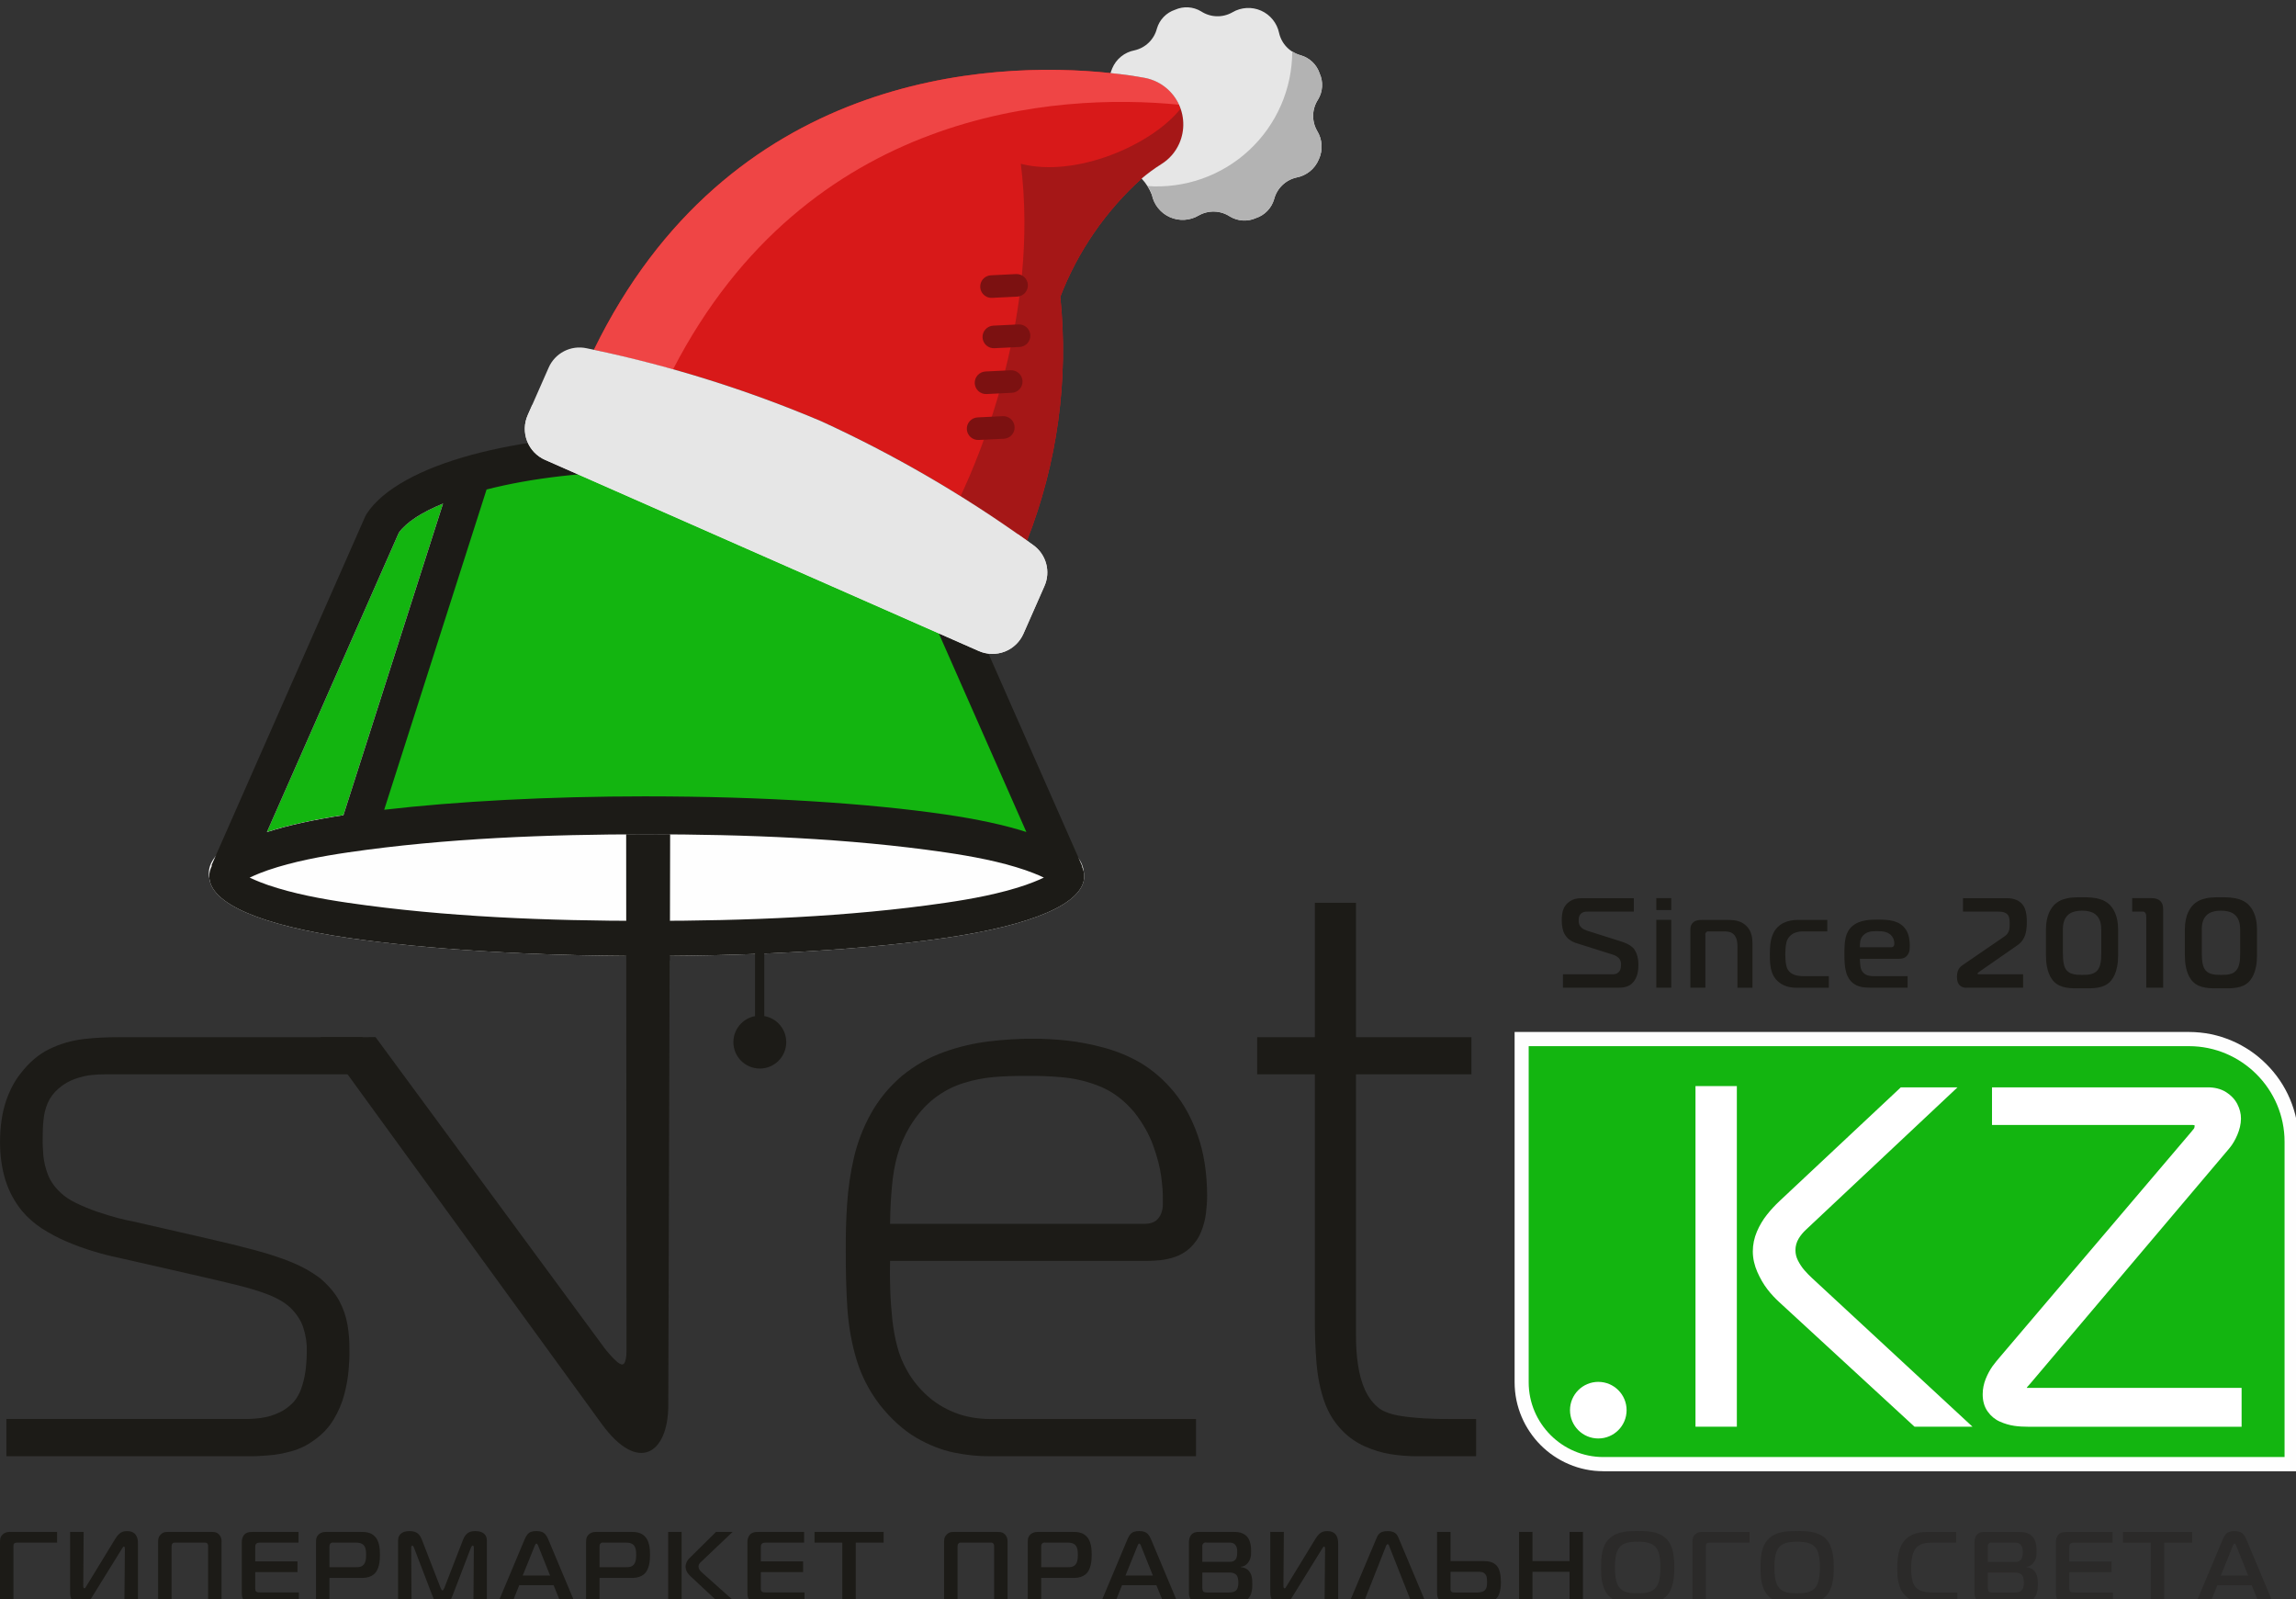
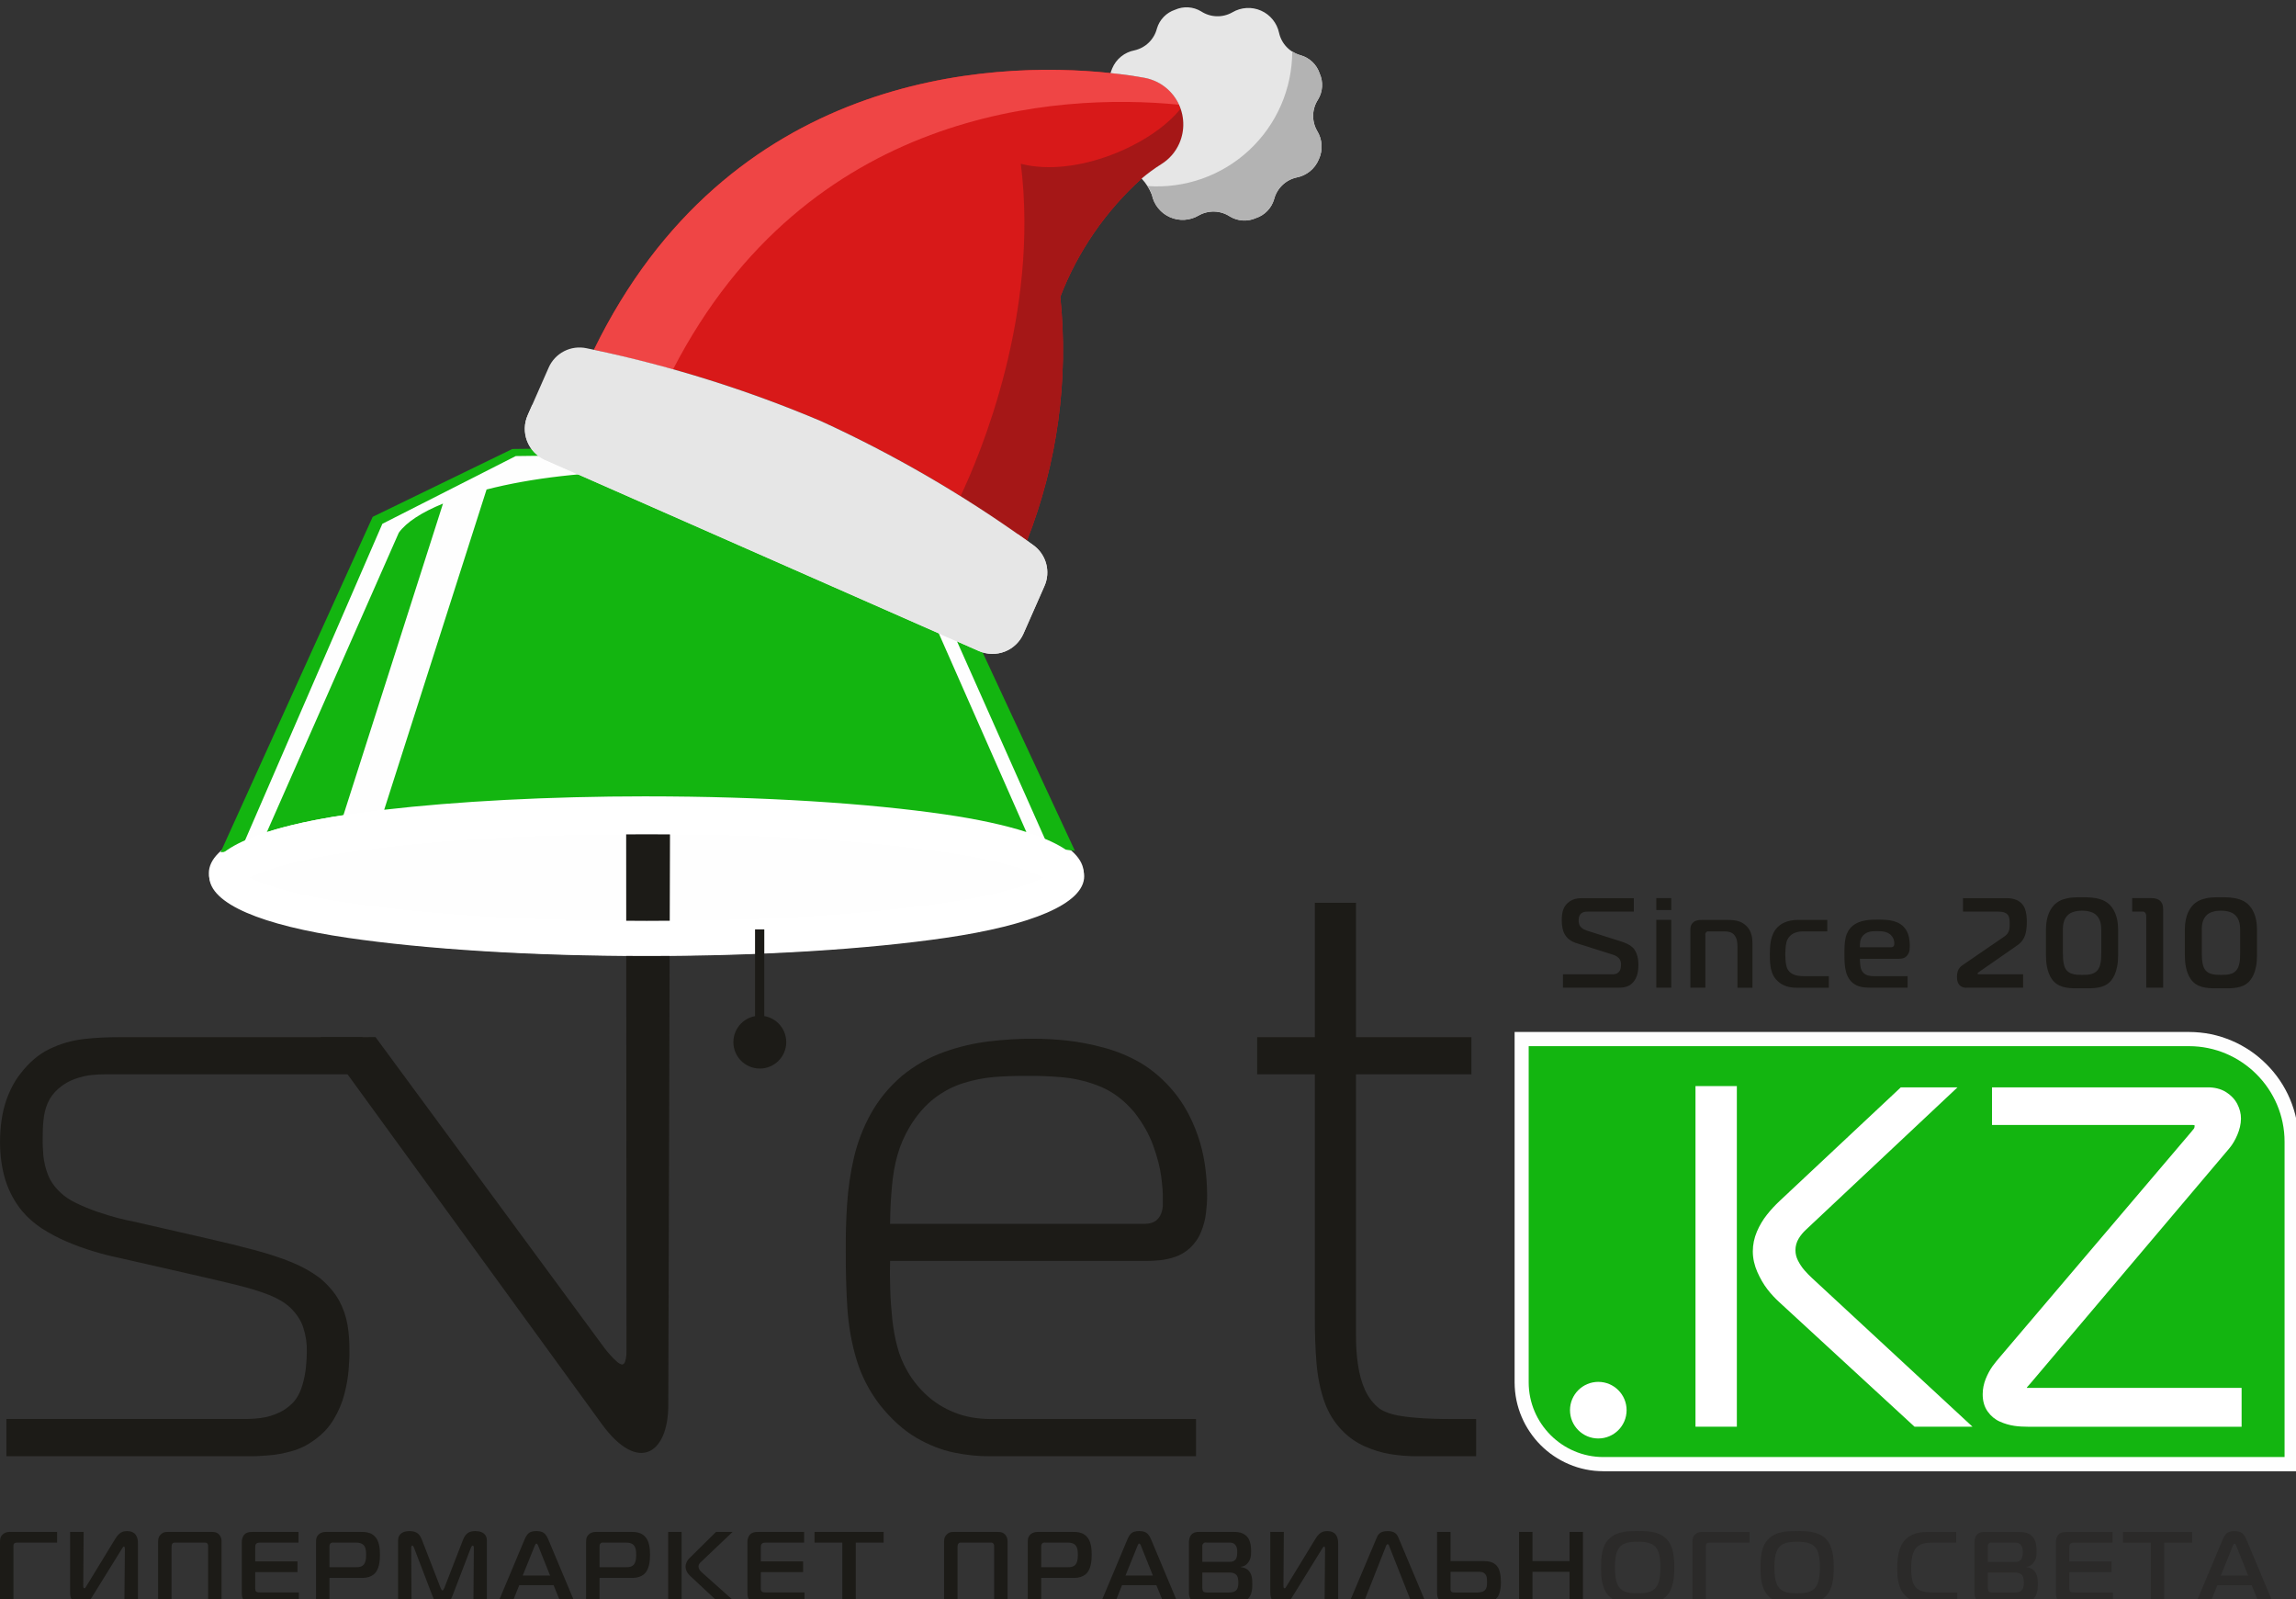
<svg xmlns="http://www.w3.org/2000/svg" width="201" height="140" viewBox="0 0 201 140" fill="none">
  <rect x="0" y="0" width="201" height="140" fill="#333333" stroke="none" />
  <g clip-path="url(#clip0_634_54)">
    <path d="M1.176 140.341V135.448C1.175 135.39 1.176 135.329 1.18 135.272C1.184 135.214 1.2 135.166 1.231 135.128C1.259 135.095 1.297 135.073 1.345 135.062C1.391 135.051 1.442 135.042 1.493 135.042C1.546 135.04 1.596 135.038 1.642 135.04H5.001V134.104H0.83C0.693 134.105 0.572 134.129 0.469 134.173C0.367 134.219 0.282 134.276 0.215 134.344C0.147 134.411 0.099 134.483 0.068 134.552C0.039 134.624 0.019 134.697 0.011 134.77C0.004 134.846 0 134.924 0 135.003V140.341H1.176ZM12.078 140.341V135.155C12.08 135.091 12.076 135.012 12.069 134.919C12.062 134.825 12.041 134.727 12.012 134.624C11.981 134.521 11.931 134.426 11.864 134.338C11.798 134.247 11.703 134.175 11.583 134.118C11.463 134.063 11.31 134.034 11.124 134.032C10.982 134.03 10.852 134.051 10.735 134.091C10.62 134.133 10.508 134.204 10.402 134.305C10.296 134.406 10.188 134.547 10.079 134.727L7.566 138.843C7.537 138.894 7.509 138.94 7.484 138.978C7.46 139.017 7.43 139.037 7.396 139.039C7.359 139.037 7.332 139.024 7.317 138.995C7.302 138.967 7.293 138.933 7.289 138.889C7.288 138.845 7.286 138.801 7.288 138.753L7.322 134.1H6.137V139.341C6.135 139.414 6.139 139.497 6.146 139.588C6.154 139.68 6.172 139.775 6.201 139.87C6.231 139.966 6.278 140.054 6.344 140.136C6.41 140.217 6.5 140.281 6.615 140.332C6.731 140.383 6.879 140.407 7.057 140.409C7.266 140.405 7.432 140.376 7.559 140.317C7.685 140.259 7.784 140.184 7.859 140.094C7.932 140.004 7.997 139.913 8.046 139.819L10.613 135.675C10.646 135.626 10.675 135.582 10.7 135.536C10.728 135.492 10.752 135.459 10.774 135.43C10.797 135.402 10.819 135.39 10.843 135.388C10.882 135.391 10.907 135.412 10.918 135.454C10.929 135.496 10.935 135.542 10.933 135.593L10.889 140.334H12.074L12.078 140.341ZM17.865 135.04C17.892 135.038 17.924 135.038 17.957 135.038C17.991 135.038 18.024 135.043 18.057 135.054C18.092 135.065 18.123 135.087 18.149 135.12C18.187 135.162 18.209 135.208 18.215 135.26C18.22 135.313 18.224 135.364 18.22 135.413V140.341H19.396V134.95C19.4 134.842 19.386 134.734 19.354 134.628C19.325 134.521 19.263 134.421 19.173 134.325C19.102 134.256 19.026 134.204 18.951 134.171C18.874 134.14 18.796 134.12 18.715 134.113C18.633 134.104 18.552 134.102 18.468 134.102H14.778C14.683 134.1 14.597 134.104 14.518 134.113C14.439 134.12 14.364 134.14 14.293 134.171C14.221 134.203 14.148 134.254 14.075 134.325C14.007 134.393 13.957 134.461 13.923 134.529C13.89 134.596 13.868 134.664 13.857 134.734C13.846 134.803 13.84 134.875 13.842 134.95V140.341H15.018V135.413C15.018 135.359 15.022 135.304 15.035 135.25C15.046 135.195 15.068 135.153 15.099 135.12C15.126 135.087 15.156 135.067 15.187 135.054C15.218 135.043 15.251 135.038 15.286 135.038C15.319 135.038 15.352 135.038 15.385 135.04H17.861H17.865ZM26.165 140.341V139.405H22.833C22.74 139.407 22.657 139.402 22.59 139.392C22.522 139.381 22.469 139.359 22.432 139.326C22.401 139.304 22.379 139.273 22.364 139.233C22.351 139.193 22.344 139.143 22.344 139.086V137.625H26.043V136.688H22.344V135.432C22.342 135.382 22.346 135.333 22.355 135.28C22.366 135.228 22.393 135.177 22.441 135.128C22.491 135.089 22.544 135.064 22.599 135.054C22.654 135.043 22.709 135.038 22.762 135.04H26.131V134.104H22.13C22.047 134.102 21.963 134.107 21.875 134.116C21.787 134.126 21.699 134.148 21.613 134.182C21.529 134.217 21.452 134.272 21.382 134.344C21.314 134.421 21.261 134.518 21.225 134.631C21.188 134.747 21.168 134.866 21.168 134.994V139.414C21.166 139.497 21.172 139.579 21.181 139.665C21.19 139.751 21.21 139.836 21.245 139.918C21.278 140.001 21.329 140.076 21.399 140.145C21.466 140.211 21.538 140.259 21.613 140.286C21.688 140.314 21.767 140.33 21.851 140.336C21.934 140.341 22.02 140.343 22.113 140.341H26.167H26.165ZM28.842 140.341V138.13H31.765C31.949 138.128 32.125 138.103 32.289 138.048C32.453 137.995 32.597 137.921 32.718 137.826C32.839 137.723 32.936 137.603 33.009 137.46C33.084 137.319 33.138 137.167 33.174 137.009C33.211 136.848 33.233 136.692 33.246 136.538C33.258 136.384 33.264 136.243 33.262 136.117C33.264 135.987 33.258 135.846 33.249 135.699C33.238 135.551 33.218 135.402 33.187 135.254C33.156 135.104 33.108 134.963 33.044 134.829C32.982 134.695 32.898 134.578 32.789 134.477C32.66 134.353 32.52 134.263 32.372 134.21C32.222 134.157 32.077 134.126 31.934 134.115C31.789 134.104 31.663 134.1 31.551 134.102H28.584C28.51 134.1 28.433 134.105 28.353 134.118C28.27 134.129 28.188 134.155 28.105 134.19C28.023 134.225 27.95 134.274 27.88 134.344C27.81 134.415 27.759 134.488 27.73 134.565C27.699 134.642 27.68 134.719 27.673 134.8C27.668 134.879 27.664 134.959 27.666 135.04V140.341H28.842ZM28.842 137.196V135.413C28.84 135.359 28.844 135.307 28.853 135.256C28.86 135.205 28.884 135.159 28.922 135.119C28.955 135.086 28.988 135.065 29.021 135.053C29.052 135.042 29.084 135.036 29.113 135.036C29.144 135.036 29.172 135.036 29.199 135.038H31.097C31.166 135.036 31.245 135.04 31.331 135.047C31.419 135.056 31.505 135.075 31.593 135.106C31.679 135.137 31.758 135.186 31.828 135.252C31.894 135.322 31.945 135.406 31.976 135.503C32.009 135.602 32.029 135.703 32.038 135.809C32.048 135.915 32.051 136.014 32.051 136.108C32.053 136.19 32.048 136.284 32.038 136.388C32.031 136.494 32.013 136.597 31.982 136.699C31.952 136.8 31.908 136.89 31.844 136.963C31.776 137.042 31.698 137.097 31.613 137.13C31.527 137.163 31.438 137.183 31.348 137.189C31.256 137.194 31.166 137.196 31.078 137.194H28.842V137.196ZM41.224 135.503C41.233 135.478 41.246 135.45 41.26 135.419C41.277 135.386 41.295 135.36 41.313 135.337C41.334 135.313 41.354 135.3 41.374 135.3C41.387 135.298 41.401 135.304 41.418 135.311C41.434 135.32 41.447 135.337 41.462 135.364C41.473 135.391 41.482 135.432 41.482 135.487L41.445 140.343H42.621V134.853C42.62 134.662 42.576 134.509 42.489 134.386C42.403 134.265 42.284 134.177 42.132 134.118C41.982 134.06 41.808 134.032 41.614 134.032C41.506 134.03 41.398 134.04 41.295 134.06C41.193 134.078 41.094 134.115 41 134.17C40.907 134.225 40.819 134.305 40.738 134.413C40.656 134.519 40.584 134.661 40.518 134.835L38.904 138.997C38.875 139.064 38.846 139.119 38.82 139.163C38.794 139.206 38.767 139.227 38.736 139.229C38.707 139.227 38.677 139.206 38.652 139.163C38.626 139.119 38.599 139.064 38.567 138.997L36.953 134.835C36.911 134.725 36.864 134.62 36.811 134.525C36.757 134.43 36.69 134.344 36.609 134.27C36.529 134.195 36.428 134.138 36.307 134.096C36.186 134.054 36.036 134.032 35.858 134.032C35.821 134.03 35.763 134.034 35.684 134.04C35.607 134.045 35.521 134.062 35.428 134.087C35.332 134.113 35.242 134.155 35.154 134.214C35.067 134.272 34.995 134.353 34.938 134.455C34.882 134.558 34.852 134.69 34.85 134.851V140.341H36.026L35.999 135.485C35.999 135.474 35.999 135.454 36.003 135.424C36.006 135.395 36.014 135.366 36.03 135.342C36.043 135.316 36.065 135.3 36.098 135.298C36.118 135.3 36.14 135.311 36.158 135.335C36.179 135.359 36.195 135.386 36.212 135.417C36.226 135.448 36.239 135.476 36.248 135.501L37.844 139.663C37.879 139.762 37.917 139.856 37.961 139.946C38.005 140.035 38.058 140.114 38.122 140.186C38.186 140.255 38.269 140.31 38.368 140.35C38.467 140.393 38.589 140.411 38.734 140.413C38.873 140.413 38.989 140.394 39.084 140.361C39.177 140.327 39.256 140.279 39.32 140.215C39.383 140.151 39.439 140.072 39.485 139.98C39.533 139.889 39.579 139.783 39.624 139.663L41.22 135.501L41.224 135.503ZM43.589 140.341H44.827L45.459 138.764H48.462L49.103 140.341H50.341L47.989 134.736C47.916 134.562 47.835 134.422 47.742 134.32C47.65 134.215 47.542 134.142 47.417 134.096C47.291 134.052 47.139 134.029 46.963 134.03C46.778 134.029 46.622 134.051 46.496 134.096C46.371 134.14 46.265 134.215 46.177 134.32C46.089 134.422 46.009 134.562 45.937 134.736L43.585 140.341H43.589ZM46.787 135.386C46.798 135.351 46.813 135.315 46.831 135.276C46.849 135.236 46.868 135.203 46.89 135.172C46.912 135.144 46.937 135.128 46.963 135.128C46.99 135.13 47.014 135.144 47.038 135.172C47.06 135.201 47.08 135.236 47.097 135.276C47.115 135.315 47.13 135.351 47.141 135.386L48.157 137.925H45.759L46.785 135.386H46.787ZM52.484 140.341V138.13H55.408C55.591 138.128 55.767 138.103 55.932 138.048C56.095 137.995 56.24 137.921 56.361 137.826C56.482 137.723 56.579 137.603 56.652 137.46C56.727 137.319 56.78 137.167 56.817 137.009C56.853 136.848 56.875 136.692 56.888 136.538C56.901 136.384 56.907 136.243 56.905 136.117C56.907 135.987 56.901 135.846 56.892 135.699C56.881 135.551 56.861 135.402 56.83 135.254C56.798 135.104 56.751 134.963 56.687 134.829C56.624 134.695 56.54 134.578 56.432 134.477C56.302 134.353 56.163 134.263 56.014 134.21C55.864 134.157 55.719 134.126 55.577 134.115C55.432 134.104 55.306 134.1 55.194 134.102H52.226C52.153 134.1 52.076 134.105 51.995 134.118C51.913 134.129 51.83 134.155 51.748 134.19C51.666 134.225 51.592 134.274 51.523 134.344C51.453 134.415 51.402 134.488 51.372 134.565C51.341 134.642 51.323 134.719 51.316 134.8C51.31 134.879 51.306 134.959 51.308 135.04V140.341H52.484ZM52.484 137.196V135.413C52.483 135.359 52.486 135.307 52.495 135.256C52.503 135.205 52.526 135.159 52.565 135.119C52.598 135.086 52.631 135.065 52.664 135.053C52.695 135.042 52.726 135.036 52.755 135.036C52.787 135.036 52.814 135.036 52.842 135.038H54.739C54.809 135.036 54.888 135.04 54.974 135.047C55.062 135.056 55.148 135.075 55.236 135.106C55.322 135.137 55.401 135.186 55.47 135.252C55.536 135.322 55.588 135.406 55.619 135.503C55.652 135.602 55.672 135.703 55.681 135.809C55.69 135.915 55.694 136.014 55.694 136.108C55.696 136.19 55.69 136.284 55.681 136.388C55.674 136.494 55.655 136.597 55.624 136.699C55.595 136.8 55.551 136.89 55.487 136.963C55.419 137.042 55.34 137.097 55.256 137.13C55.17 137.163 55.08 137.183 54.99 137.189C54.899 137.194 54.809 137.196 54.721 137.194H52.484V137.196ZM64.465 140.341L61.516 137.713C61.457 137.661 61.402 137.61 61.347 137.553C61.29 137.498 61.245 137.434 61.208 137.366C61.171 137.297 61.153 137.214 61.151 137.124C61.153 137.053 61.168 136.993 61.195 136.939C61.223 136.886 61.261 136.839 61.305 136.793C61.349 136.749 61.395 136.705 61.444 136.661L64.135 134.104H62.683L60.321 136.439C60.264 136.498 60.213 136.564 60.167 136.641C60.122 136.718 60.085 136.8 60.059 136.884C60.032 136.969 60.019 137.053 60.017 137.134C60.015 137.205 60.028 137.287 60.05 137.375C60.072 137.465 60.112 137.559 60.169 137.654C60.228 137.751 60.307 137.846 60.409 137.943L62.976 140.341H64.463H64.465ZM58.495 140.341H59.671V134.104H58.495V140.341ZM70.43 140.341V139.405H67.097C67.004 139.407 66.922 139.402 66.854 139.392C66.786 139.381 66.733 139.359 66.696 139.326C66.665 139.304 66.643 139.273 66.629 139.233C66.616 139.193 66.608 139.143 66.608 139.086V137.625H70.307V136.688H66.608V135.432C66.606 135.382 66.61 135.333 66.619 135.28C66.63 135.228 66.658 135.177 66.705 135.128C66.755 135.089 66.808 135.064 66.863 135.054C66.918 135.043 66.973 135.038 67.026 135.04H70.395V134.104H66.394C66.312 134.102 66.227 134.107 66.139 134.116C66.052 134.126 65.963 134.148 65.877 134.182C65.793 134.217 65.716 134.272 65.647 134.344C65.579 134.421 65.526 134.518 65.489 134.631C65.452 134.747 65.432 134.866 65.432 134.994V139.414C65.43 139.497 65.436 139.579 65.445 139.665C65.454 139.751 65.474 139.836 65.509 139.918C65.542 140.001 65.594 140.076 65.663 140.145C65.731 140.211 65.802 140.259 65.877 140.286C65.953 140.314 66.031 140.33 66.116 140.336C66.198 140.341 66.284 140.343 66.377 140.341H70.431H70.43ZM74.916 140.341V135.04H77.358V134.104H71.307V135.04H73.74V140.341H74.916ZM86.673 135.04C86.701 135.038 86.732 135.038 86.765 135.038C86.8 135.038 86.833 135.043 86.866 135.054C86.9 135.065 86.931 135.087 86.957 135.12C86.996 135.162 87.018 135.208 87.023 135.26C87.029 135.313 87.032 135.364 87.029 135.413V140.341H88.205V134.95C88.208 134.842 88.194 134.734 88.163 134.628C88.133 134.521 88.071 134.421 87.981 134.325C87.91 134.256 87.835 134.204 87.76 134.171C87.683 134.14 87.604 134.12 87.523 134.113C87.441 134.104 87.36 134.102 87.276 134.102H83.587C83.491 134.1 83.405 134.104 83.326 134.113C83.248 134.12 83.172 134.14 83.101 134.171C83.03 134.203 82.956 134.254 82.883 134.325C82.815 134.393 82.766 134.461 82.731 134.529C82.698 134.596 82.676 134.664 82.665 134.734C82.654 134.803 82.648 134.875 82.65 134.95V140.341H83.826V135.413C83.826 135.359 83.83 135.304 83.843 135.25C83.854 135.195 83.876 135.153 83.907 135.12C83.934 135.087 83.964 135.067 83.995 135.054C84.026 135.043 84.059 135.038 84.094 135.038C84.127 135.038 84.16 135.038 84.193 135.04H86.67H86.673ZM91.15 140.341V138.13H94.074C94.257 138.128 94.433 138.103 94.598 138.048C94.761 137.995 94.906 137.921 95.027 137.826C95.148 137.723 95.245 137.603 95.318 137.46C95.393 137.319 95.446 137.167 95.483 137.009C95.519 136.848 95.541 136.692 95.554 136.538C95.567 136.384 95.573 136.243 95.571 136.117C95.573 135.987 95.567 135.846 95.558 135.699C95.547 135.551 95.527 135.402 95.496 135.254C95.465 135.104 95.417 134.963 95.353 134.829C95.29 134.695 95.206 134.578 95.098 134.477C94.968 134.353 94.829 134.263 94.68 134.21C94.53 134.157 94.386 134.126 94.243 134.115C94.098 134.104 93.972 134.1 93.86 134.102H90.892C90.819 134.1 90.742 134.105 90.661 134.118C90.579 134.129 90.496 134.155 90.414 134.19C90.332 134.225 90.258 134.274 90.189 134.344C90.119 134.415 90.068 134.488 90.038 134.565C90.007 134.642 89.989 134.719 89.982 134.8C89.976 134.879 89.972 134.959 89.974 135.04V140.341H91.15ZM91.15 137.196V135.413C91.149 135.359 91.152 135.307 91.161 135.256C91.169 135.205 91.192 135.159 91.231 135.119C91.264 135.086 91.297 135.065 91.33 135.053C91.361 135.042 91.392 135.036 91.421 135.036C91.453 135.036 91.48 135.036 91.508 135.038H93.406C93.475 135.036 93.554 135.04 93.64 135.047C93.728 135.056 93.814 135.075 93.902 135.106C93.988 135.137 94.067 135.186 94.136 135.252C94.202 135.322 94.254 135.406 94.285 135.503C94.318 135.602 94.338 135.703 94.347 135.809C94.356 135.915 94.36 136.014 94.36 136.108C94.362 136.19 94.356 136.284 94.347 136.388C94.34 136.494 94.321 136.597 94.29 136.699C94.261 136.8 94.217 136.89 94.153 136.963C94.085 137.042 94.006 137.097 93.922 137.13C93.836 137.163 93.746 137.183 93.656 137.189C93.565 137.194 93.475 137.196 93.387 137.194H91.15V137.196ZM96.359 140.341H97.597L98.229 138.764H101.231L101.873 140.341H103.111L100.759 134.736C100.685 134.562 100.605 134.422 100.511 134.32C100.42 134.215 100.312 134.142 100.187 134.096C100.061 134.052 99.909 134.029 99.733 134.03C99.548 134.029 99.392 134.051 99.266 134.096C99.141 134.14 99.035 134.215 98.947 134.32C98.859 134.422 98.778 134.562 98.707 134.736L96.355 140.341H96.359ZM99.557 135.386C99.568 135.351 99.583 135.315 99.601 135.276C99.619 135.236 99.638 135.203 99.66 135.172C99.682 135.144 99.707 135.128 99.733 135.128C99.76 135.13 99.784 135.144 99.808 135.172C99.83 135.201 99.85 135.236 99.867 135.276C99.885 135.315 99.9 135.351 99.911 135.386L100.927 137.925H98.529L99.555 135.386H99.557ZM105.254 137.659H107.643C107.771 137.661 107.876 137.676 107.962 137.703C108.046 137.733 108.116 137.767 108.165 137.806C108.216 137.846 108.253 137.883 108.275 137.918C108.314 137.976 108.343 138.042 108.361 138.117C108.381 138.192 108.394 138.269 108.4 138.346C108.405 138.421 108.409 138.491 108.409 138.552C108.409 138.621 108.405 138.693 108.398 138.768C108.389 138.843 108.374 138.918 108.35 138.991C108.326 139.063 108.293 139.127 108.249 139.184C108.189 139.253 108.118 139.304 108.033 139.337C107.951 139.369 107.868 139.389 107.784 139.396C107.702 139.405 107.627 139.407 107.562 139.407H105.709C105.674 139.409 105.635 139.407 105.588 139.405C105.542 139.403 105.494 139.394 105.448 139.381C105.401 139.369 105.361 139.345 105.328 139.308C105.306 139.279 105.287 139.235 105.276 139.178C105.263 139.121 105.256 139.042 105.256 138.942V137.659H105.254ZM105.254 135.386C105.243 135.324 105.252 135.263 105.282 135.201C105.311 135.141 105.357 135.091 105.412 135.058C105.469 135.023 105.531 135.016 105.6 135.038H107.526C107.594 135.036 107.663 135.038 107.729 135.042C107.795 135.045 107.861 135.06 107.925 135.082C107.989 135.104 108.048 135.144 108.105 135.199C108.171 135.263 108.22 135.337 108.249 135.417C108.279 135.5 108.297 135.58 108.303 135.661C108.308 135.74 108.312 135.809 108.31 135.868C108.31 136.009 108.301 136.122 108.284 136.209C108.27 136.295 108.251 136.361 108.231 136.405C108.211 136.448 108.193 136.481 108.176 136.502C108.119 136.575 108.057 136.626 107.987 136.659C107.92 136.69 107.846 136.71 107.771 136.716C107.694 136.723 107.616 136.727 107.535 136.725H105.254V135.388V135.386ZM108.641 137.187V137.152C108.761 137.141 108.865 137.11 108.96 137.06C109.052 137.013 109.143 136.936 109.231 136.83C109.323 136.72 109.389 136.608 109.431 136.496C109.473 136.384 109.499 136.273 109.512 136.157C109.523 136.044 109.528 135.928 109.526 135.813C109.528 135.712 109.523 135.602 109.515 135.483C109.506 135.366 109.488 135.245 109.462 135.124C109.435 135.003 109.394 134.886 109.343 134.776C109.292 134.664 109.222 134.565 109.136 134.477C109.021 134.366 108.9 134.283 108.77 134.23C108.641 134.177 108.508 134.14 108.378 134.126C108.248 134.109 108.123 134.102 108.004 134.104H104.939C104.87 134.102 104.796 134.107 104.719 134.122C104.641 134.133 104.565 134.159 104.489 134.195C104.413 134.232 104.344 134.289 104.282 134.362C104.214 134.448 104.166 134.545 104.133 134.657C104.102 134.767 104.085 134.882 104.085 135.005V139.46C104.087 139.579 104.1 139.682 104.128 139.766C104.153 139.852 104.184 139.922 104.217 139.977C104.25 140.03 104.278 140.068 104.3 140.092C104.382 140.184 104.47 140.248 104.562 140.284C104.652 140.319 104.745 140.338 104.844 140.341C104.943 140.345 105.044 140.345 105.146 140.343H108.132C108.26 140.347 108.389 140.339 108.521 140.328C108.651 140.316 108.777 140.281 108.905 140.224C109.032 140.167 109.154 140.072 109.273 139.942C109.391 139.806 109.473 139.665 109.524 139.517C109.576 139.369 109.607 139.218 109.616 139.068C109.629 138.918 109.633 138.773 109.629 138.632C109.631 138.511 109.625 138.388 109.616 138.26C109.607 138.132 109.581 138.006 109.539 137.879C109.497 137.753 109.429 137.632 109.336 137.52C109.261 137.434 109.164 137.361 109.046 137.302C108.931 137.244 108.799 137.205 108.651 137.19L108.641 137.187ZM117.147 140.341V135.155C117.149 135.091 117.145 135.012 117.138 134.919C117.13 134.825 117.11 134.727 117.081 134.624C117.05 134.521 117 134.426 116.933 134.338C116.867 134.247 116.771 134.175 116.652 134.118C116.531 134.063 116.379 134.034 116.193 134.032C116.052 134.03 115.921 134.051 115.804 134.091C115.689 134.133 115.577 134.204 115.471 134.305C115.365 134.406 115.256 134.547 115.148 134.727L112.635 138.843C112.606 138.894 112.578 138.94 112.553 138.978C112.529 139.017 112.499 139.037 112.465 139.039C112.428 139.037 112.401 139.024 112.386 138.995C112.371 138.967 112.362 138.933 112.358 138.889C112.357 138.845 112.355 138.801 112.357 138.753L112.391 134.1H111.206V139.341C111.204 139.414 111.208 139.497 111.215 139.588C111.223 139.68 111.241 139.775 111.27 139.87C111.3 139.966 111.347 140.054 111.413 140.136C111.479 140.217 111.569 140.281 111.684 140.332C111.8 140.383 111.948 140.407 112.126 140.409C112.335 140.405 112.501 140.376 112.628 140.317C112.754 140.259 112.853 140.184 112.928 140.094C113.001 140.004 113.065 139.913 113.115 139.819L115.681 135.675C115.714 135.626 115.744 135.582 115.769 135.536C115.797 135.492 115.821 135.459 115.843 135.43C115.866 135.402 115.888 135.39 115.912 135.388C115.951 135.391 115.976 135.412 115.987 135.454C115.998 135.496 116.004 135.542 116.002 135.593L115.958 140.334H117.143L117.147 140.341ZM118.112 140.341H119.36L121.329 135.36C121.338 135.335 121.348 135.309 121.359 135.282C121.37 135.256 121.384 135.23 121.403 135.212C121.423 135.192 121.446 135.184 121.479 135.183C121.527 135.186 121.56 135.205 121.577 135.241C121.595 135.278 121.61 135.316 121.621 135.36L123.59 140.341H124.837L122.43 134.62C122.403 134.547 122.368 134.477 122.324 134.408C122.282 134.338 122.225 134.276 122.155 134.219C122.086 134.162 121.996 134.116 121.886 134.084C121.774 134.049 121.639 134.032 121.476 134.032C121.313 134.032 121.175 134.051 121.064 134.084C120.954 134.116 120.864 134.162 120.794 134.219C120.725 134.276 120.668 134.338 120.626 134.408C120.582 134.477 120.549 134.547 120.52 134.62L118.105 140.341H118.112ZM125.806 134.104V139.398C125.803 139.519 125.816 139.64 125.841 139.759C125.867 139.878 125.922 139.99 126.002 140.092C126.026 140.12 126.061 140.154 126.109 140.193C126.156 140.23 126.217 140.264 126.294 140.294C126.367 140.323 126.459 140.339 126.565 140.341H129.881C130.069 140.339 130.236 140.319 130.377 140.281C130.518 140.241 130.639 140.191 130.736 140.134C130.835 140.076 130.914 140.015 130.976 139.955C131.036 139.896 131.082 139.843 131.11 139.799C131.121 139.784 131.145 139.748 131.174 139.693C131.203 139.638 131.234 139.557 131.269 139.455C131.304 139.352 131.333 139.222 131.357 139.064C131.383 138.905 131.394 138.716 131.396 138.497C131.396 138.35 131.388 138.202 131.374 138.051C131.359 137.901 131.333 137.756 131.3 137.621C131.265 137.484 131.222 137.364 131.165 137.258C131.088 137.119 130.994 137.009 130.886 136.928C130.778 136.846 130.665 136.787 130.547 136.749C130.428 136.71 130.317 136.687 130.212 136.676C130.106 136.665 130.016 136.659 129.943 136.661H126.984V134.104H125.808H125.806ZM126.982 137.597H129.335C129.406 137.595 129.478 137.595 129.547 137.597C129.617 137.599 129.686 137.608 129.749 137.623C129.815 137.639 129.875 137.669 129.932 137.713C130.011 137.771 130.069 137.843 130.104 137.925C130.141 138.006 130.163 138.092 130.172 138.183C130.181 138.275 130.183 138.368 130.183 138.462C130.185 138.55 130.181 138.639 130.176 138.737C130.168 138.832 130.148 138.922 130.117 139.009C130.084 139.097 130.033 139.173 129.959 139.237C129.908 139.279 129.849 139.31 129.782 139.336C129.714 139.359 129.646 139.376 129.575 139.387C129.505 139.398 129.445 139.403 129.39 139.405C129.335 139.409 129.296 139.409 129.272 139.409H127.375C127.307 139.411 127.243 139.407 127.182 139.398C127.124 139.387 127.074 139.359 127.037 139.312C127.017 139.286 127.003 139.257 126.995 139.22C126.988 139.185 126.984 139.149 126.984 139.114C126.984 139.077 126.984 139.05 126.984 139.028V137.603L126.982 137.597ZM138.58 134.104H137.404V136.661H134.16V134.104H132.984V140.341H134.16V137.597H137.404V140.341H138.58V134.104Z" fill="#1C1B17" />
    <path d="M143.372 134.03C143.18 134.029 142.977 134.032 142.761 134.04C142.544 134.047 142.325 134.071 142.103 134.109C141.879 134.148 141.667 134.214 141.458 134.305C141.249 134.397 141.061 134.525 140.887 134.69C140.718 134.849 140.582 135.031 140.484 135.234C140.385 135.435 140.315 135.65 140.267 135.875C140.222 136.1 140.192 136.328 140.179 136.557C140.168 136.786 140.161 137.007 140.163 137.22C140.161 137.397 140.167 137.595 140.176 137.813C140.185 138.031 140.212 138.257 140.256 138.487C140.3 138.718 140.372 138.944 140.473 139.16C140.57 139.376 140.709 139.574 140.885 139.75C141.059 139.914 141.251 140.045 141.46 140.134C141.671 140.226 141.889 140.292 142.112 140.33C142.336 140.369 142.555 140.393 142.772 140.4C142.988 140.407 143.187 140.411 143.372 140.409C143.556 140.411 143.757 140.407 143.973 140.398C144.189 140.389 144.409 140.365 144.633 140.325C144.856 140.286 145.074 140.22 145.285 140.131C145.494 140.039 145.686 139.913 145.86 139.75C146.02 139.592 146.146 139.411 146.241 139.206C146.338 139.002 146.41 138.786 146.457 138.557C146.505 138.33 146.536 138.101 146.553 137.872C146.567 137.643 146.575 137.425 146.573 137.218C146.575 137.013 146.569 136.797 146.553 136.568C146.538 136.339 146.507 136.111 146.459 135.882C146.413 135.653 146.34 135.437 146.245 135.232C146.148 135.025 146.021 134.844 145.858 134.686C145.684 134.521 145.492 134.391 145.283 134.302C145.072 134.21 144.854 134.144 144.631 134.106C144.407 134.067 144.188 134.043 143.971 134.036C143.755 134.029 143.556 134.025 143.371 134.027V134.025L143.372 134.03ZM141.376 137.222C141.376 136.903 141.39 136.632 141.421 136.41C141.451 136.187 141.495 136.002 141.552 135.851C141.61 135.701 141.678 135.575 141.759 135.474C141.881 135.324 142.026 135.212 142.193 135.141C142.359 135.067 142.541 135.02 142.739 134.996C142.936 134.974 143.143 134.963 143.361 134.967C143.578 134.963 143.785 134.974 143.984 134.996C144.184 135.02 144.367 135.067 144.538 135.141C144.706 135.214 144.853 135.324 144.975 135.474C145.025 135.533 145.072 135.608 145.118 135.697C145.164 135.785 145.204 135.899 145.241 136.033C145.278 136.168 145.305 136.333 145.325 136.527C145.347 136.72 145.358 136.952 145.358 137.222C145.358 137.553 145.338 137.832 145.305 138.057C145.268 138.284 145.223 138.471 145.166 138.616C145.109 138.76 145.045 138.874 144.975 138.958C144.847 139.112 144.697 139.229 144.53 139.303C144.362 139.376 144.178 139.424 143.981 139.446C143.783 139.468 143.578 139.478 143.363 139.475C143.147 139.478 142.942 139.468 142.74 139.446C142.541 139.425 142.359 139.378 142.191 139.303C142.022 139.229 141.879 139.112 141.759 138.958C141.689 138.876 141.627 138.766 141.568 138.623C141.509 138.48 141.464 138.295 141.429 138.068C141.394 137.841 141.378 137.559 141.376 137.222ZM149.337 140.341V135.448C149.335 135.39 149.337 135.329 149.341 135.272C149.344 135.214 149.361 135.166 149.392 135.128C149.42 135.095 149.458 135.073 149.506 135.062C149.551 135.051 149.603 135.042 149.654 135.042C149.707 135.04 149.757 135.038 149.802 135.04H153.162V134.104H148.991C148.854 134.106 148.733 134.129 148.63 134.173C148.527 134.219 148.443 134.276 148.375 134.344C148.308 134.411 148.26 134.483 148.229 134.552C148.2 134.624 148.179 134.697 148.172 134.77C148.165 134.846 148.161 134.924 148.161 135.003V140.341H149.337ZM157.333 134.032C157.141 134.03 156.938 134.034 156.722 134.041C156.505 134.049 156.286 134.073 156.064 134.111C155.84 134.149 155.628 134.215 155.419 134.307C155.21 134.399 155.022 134.527 154.848 134.692C154.679 134.851 154.543 135.032 154.444 135.236C154.346 135.437 154.276 135.652 154.228 135.877C154.183 136.102 154.153 136.329 154.14 136.558C154.129 136.787 154.122 137.009 154.124 137.222C154.122 137.399 154.128 137.597 154.137 137.815C154.146 138.033 154.173 138.258 154.217 138.489C154.261 138.72 154.333 138.945 154.434 139.162C154.531 139.378 154.67 139.576 154.846 139.751C155.02 139.916 155.212 140.046 155.421 140.136C155.632 140.228 155.85 140.294 156.073 140.332C156.297 140.371 156.516 140.394 156.733 140.402C156.949 140.409 157.148 140.413 157.333 140.411C157.517 140.413 157.718 140.409 157.934 140.4C158.15 140.391 158.37 140.367 158.594 140.327C158.817 140.288 159.035 140.222 159.246 140.132C159.455 140.041 159.647 139.914 159.821 139.751C159.981 139.594 160.107 139.413 160.202 139.207C160.299 139.004 160.371 138.788 160.418 138.559C160.466 138.332 160.497 138.103 160.514 137.874C160.528 137.645 160.536 137.427 160.534 137.22C160.536 137.015 160.53 136.798 160.514 136.569C160.499 136.34 160.468 136.113 160.42 135.884C160.374 135.655 160.301 135.439 160.206 135.234C160.109 135.027 159.982 134.846 159.819 134.688C159.645 134.523 159.453 134.393 159.244 134.303C159.033 134.212 158.815 134.146 158.592 134.107C158.368 134.069 158.149 134.045 157.932 134.038C157.716 134.03 157.517 134.027 157.332 134.029V134.027L157.333 134.032ZM155.337 137.223C155.337 136.905 155.351 136.634 155.382 136.412C155.412 136.188 155.456 136.003 155.512 135.853C155.571 135.703 155.639 135.577 155.719 135.476C155.842 135.326 155.987 135.214 156.154 135.142C156.32 135.069 156.502 135.021 156.7 134.998C156.897 134.976 157.104 134.965 157.322 134.968C157.539 134.965 157.746 134.976 157.945 134.998C158.145 135.021 158.328 135.069 158.499 135.142C158.667 135.216 158.814 135.326 158.936 135.476C158.986 135.534 159.033 135.61 159.079 135.699C159.125 135.787 159.165 135.901 159.202 136.035C159.239 136.17 159.266 136.335 159.286 136.529C159.308 136.721 159.319 136.954 159.319 137.223C159.319 137.555 159.299 137.833 159.266 138.059C159.229 138.286 159.184 138.473 159.127 138.617C159.07 138.762 159.006 138.876 158.936 138.96C158.808 139.114 158.658 139.231 158.491 139.304C158.323 139.378 158.139 139.425 157.942 139.447C157.744 139.469 157.539 139.48 157.324 139.477C157.108 139.48 156.903 139.469 156.701 139.447C156.502 139.427 156.32 139.38 156.152 139.304C155.983 139.231 155.84 139.114 155.719 138.96C155.65 138.878 155.588 138.768 155.529 138.625C155.47 138.482 155.425 138.297 155.39 138.07C155.355 137.843 155.338 137.56 155.337 137.223ZM171.346 140.343V139.407H169.233C168.986 139.409 168.759 139.394 168.554 139.361C168.347 139.328 168.165 139.27 168.004 139.184C167.843 139.097 167.709 138.973 167.603 138.81C167.559 138.748 167.517 138.656 167.471 138.539C167.427 138.42 167.389 138.26 167.358 138.061C167.326 137.859 167.31 137.604 167.308 137.295C167.31 136.987 167.325 136.725 167.358 136.509C167.389 136.293 167.431 136.113 167.482 135.97C167.535 135.827 167.592 135.71 167.656 135.62C167.746 135.49 167.849 135.386 167.964 135.309C168.079 135.23 168.208 135.172 168.345 135.133C168.484 135.095 168.633 135.069 168.792 135.058C168.951 135.047 169.118 135.04 169.296 135.042H171.247V134.106H168.743C168.629 134.104 168.488 134.109 168.321 134.124C168.154 134.138 167.975 134.17 167.784 134.221C167.592 134.272 167.403 134.349 167.215 134.455C167.028 134.562 166.856 134.708 166.7 134.891C166.53 135.098 166.401 135.335 166.313 135.597C166.225 135.86 166.167 136.139 166.136 136.432C166.105 136.725 166.092 137.018 166.092 137.315C166.09 137.487 166.095 137.674 166.108 137.87C166.119 138.068 166.147 138.269 166.189 138.475C166.229 138.68 166.293 138.879 166.378 139.074C166.464 139.268 166.579 139.447 166.726 139.614C166.872 139.775 167.028 139.905 167.196 140.002C167.365 140.1 167.537 140.173 167.711 140.222C167.887 140.272 168.061 140.305 168.231 140.321C168.402 140.338 168.563 140.345 168.713 140.343H171.342H171.346ZM174.022 137.661H176.411C176.539 137.663 176.644 137.678 176.73 137.705C176.814 137.735 176.884 137.769 176.933 137.808C176.984 137.848 177.021 137.885 177.043 137.92C177.081 137.978 177.111 138.044 177.129 138.119C177.149 138.194 177.162 138.271 177.167 138.348C177.173 138.423 177.177 138.493 177.177 138.553C177.177 138.623 177.173 138.694 177.166 138.77C177.156 138.845 177.142 138.92 177.118 138.993C177.094 139.064 177.061 139.129 177.017 139.185C176.957 139.255 176.885 139.306 176.801 139.339C176.719 139.37 176.636 139.391 176.552 139.398C176.47 139.407 176.394 139.409 176.33 139.409H174.476C174.442 139.411 174.403 139.409 174.355 139.407C174.31 139.405 174.262 139.396 174.216 139.383C174.169 139.37 174.128 139.347 174.095 139.31C174.073 139.281 174.055 139.237 174.044 139.18C174.031 139.123 174.024 139.044 174.024 138.944V137.661H174.022ZM174.022 135.39C174.011 135.327 174.02 135.267 174.05 135.205C174.079 135.144 174.125 135.095 174.18 135.062C174.236 135.027 174.299 135.02 174.368 135.042H176.294C176.361 135.04 176.431 135.042 176.497 135.045C176.563 135.049 176.629 135.064 176.693 135.086C176.757 135.108 176.816 135.148 176.873 135.203C176.938 135.267 176.988 135.34 177.017 135.421C177.047 135.503 177.065 135.584 177.07 135.664C177.076 135.743 177.08 135.813 177.078 135.871C177.078 136.013 177.069 136.126 177.052 136.212C177.037 136.298 177.019 136.364 176.999 136.408C176.979 136.452 176.96 136.485 176.944 136.505C176.887 136.579 176.825 136.63 176.755 136.663C176.687 136.694 176.614 136.714 176.539 136.72C176.462 136.727 176.383 136.731 176.303 136.729H174.022V135.392V135.39ZM177.407 137.19V137.156C177.527 137.145 177.631 137.114 177.726 137.064C177.818 137.016 177.909 136.939 177.997 136.833C178.089 136.723 178.155 136.612 178.197 136.5C178.239 136.388 178.265 136.276 178.278 136.161C178.289 136.047 178.294 135.932 178.292 135.817C178.294 135.716 178.289 135.606 178.281 135.487C178.272 135.37 178.254 135.249 178.228 135.128C178.201 135.007 178.16 134.89 178.109 134.78C178.058 134.668 177.988 134.569 177.902 134.481C177.787 134.369 177.666 134.287 177.536 134.234C177.407 134.181 177.274 134.144 177.144 134.129C177.014 134.113 176.889 134.106 176.77 134.107H173.705C173.636 134.106 173.562 134.111 173.485 134.126C173.407 134.137 173.331 134.162 173.255 134.199C173.179 134.236 173.11 134.292 173.048 134.366C172.98 134.452 172.932 134.549 172.899 134.661C172.868 134.77 172.851 134.886 172.851 135.009V139.464C172.853 139.583 172.866 139.685 172.894 139.77C172.919 139.856 172.95 139.925 172.983 139.98C173.016 140.034 173.044 140.072 173.066 140.096C173.148 140.187 173.236 140.252 173.328 140.288C173.418 140.323 173.511 140.341 173.61 140.345C173.709 140.349 173.81 140.349 173.912 140.347H176.898C177.026 140.35 177.155 140.343 177.287 140.332C177.417 140.319 177.543 140.285 177.671 140.228C177.798 140.171 177.92 140.076 178.039 139.946C178.157 139.81 178.239 139.669 178.29 139.521C178.342 139.372 178.373 139.222 178.382 139.072C178.395 138.922 178.399 138.777 178.395 138.636C178.397 138.515 178.391 138.392 178.382 138.264C178.373 138.136 178.347 138.009 178.305 137.883C178.263 137.756 178.195 137.636 178.102 137.524C178.027 137.438 177.93 137.364 177.812 137.306C177.697 137.247 177.565 137.209 177.417 137.194L177.407 137.19ZM184.977 140.345V139.409H181.645C181.551 139.411 181.469 139.405 181.401 139.396C181.333 139.385 181.28 139.363 181.243 139.33C181.212 139.308 181.19 139.277 181.176 139.237C181.163 139.196 181.156 139.147 181.156 139.09V137.628H184.854V136.692H181.156V135.435C181.154 135.386 181.157 135.337 181.167 135.283C181.178 135.232 181.205 135.181 181.253 135.131C181.302 135.093 181.355 135.067 181.41 135.058C181.465 135.047 181.52 135.042 181.573 135.043H184.942V134.107H180.941C180.859 134.106 180.774 134.111 180.687 134.12C180.599 134.129 180.511 134.151 180.425 134.186C180.34 134.221 180.263 134.276 180.194 134.347C180.126 134.424 180.073 134.521 180.036 134.635C180 134.75 179.979 134.869 179.979 134.998V139.418C179.978 139.5 179.983 139.583 179.992 139.669C180.001 139.755 180.022 139.839 180.056 139.922C180.089 140.004 180.141 140.079 180.21 140.149C180.278 140.215 180.349 140.263 180.425 140.29C180.5 140.318 180.578 140.334 180.663 140.339C180.745 140.345 180.831 140.347 180.925 140.345H184.979H184.977ZM189.463 140.345V135.043H191.905V134.107H185.854V135.043H188.287V140.345H189.463ZM192.246 140.345H193.484L194.116 138.768H197.119L197.76 140.345H198.998L196.646 134.739C196.573 134.565 196.492 134.426 196.399 134.324C196.307 134.219 196.199 134.146 196.075 134.1C195.948 134.056 195.796 134.032 195.62 134.034C195.435 134.032 195.28 134.054 195.153 134.1C195.029 134.144 194.922 134.219 194.834 134.324C194.746 134.426 194.666 134.565 194.594 134.739L192.242 140.345H192.246ZM195.444 135.39C195.455 135.355 195.47 135.318 195.488 135.28C195.507 135.239 195.525 135.206 195.547 135.175C195.569 135.148 195.595 135.131 195.62 135.131C195.648 135.133 195.672 135.148 195.695 135.175C195.717 135.205 195.737 135.239 195.754 135.28C195.772 135.318 195.787 135.355 195.798 135.39L196.815 137.929H194.417L195.443 135.39H195.444Z" fill="#2B2A29" />
    <path d="M56.577 69.243C66.768 69.243 76.017 69.87 82.729 70.879C90.231 72.009 94.873 73.955 94.873 76.45C94.873 78.943 90.231 80.89 82.729 82.019C76.017 83.03 66.768 83.655 56.577 83.655C46.388 83.655 37.137 83.03 30.424 82.019C22.923 80.889 18.281 78.943 18.281 76.45C18.281 73.957 22.923 72.009 30.424 70.879C37.137 69.868 46.388 69.243 56.577 69.243Z" fill="#FEFEFE" />
    <path fill-rule="evenodd" clip-rule="evenodd" d="M79.32 43.659L62.401 39.094L44.851 39.304L32.628 45.243L19.312 74.605L64.069 70.98L94.102 74.481L83.248 51.15L79.32 43.659Z" fill="#13B510" />
    <path d="M140.361 126.303H200.001V128.794H140.361V126.303ZM132.594 121.014H135.061L135.069 121.286L135.089 121.553L135.122 121.815L135.168 122.073L135.226 122.328L135.298 122.577L135.38 122.821L135.475 123.059L135.582 123.293L135.699 123.52L135.827 123.742L135.966 123.956L136.115 124.165L136.272 124.365L136.439 124.557L136.615 124.742L136.8 124.918L136.992 125.085L137.194 125.242L137.403 125.391L137.619 125.53L137.842 125.658L138.069 125.776L138.304 125.882L138.544 125.977L138.789 126.061L139.04 126.133L139.295 126.191L139.555 126.239L139.819 126.272L140.088 126.292L140.361 126.299V128.791L139.964 128.78L139.571 128.751L139.183 128.701L138.802 128.631L138.427 128.544L138.06 128.439L137.699 128.316L137.348 128.175L137.003 128.02L136.668 127.847L136.344 127.661L136.029 127.459L135.724 127.243L135.431 127.012L135.149 126.768L134.88 126.512L134.624 126.243L134.38 125.961L134.149 125.666L133.933 125.361L133.73 125.046L133.541 124.72L133.369 124.385L133.213 124.041L133.072 123.687L132.949 123.324L132.843 122.956L132.755 122.579L132.685 122.196L132.636 121.806L132.605 121.412L132.594 121.013V121.014ZM135.061 91.581V121.014H132.594V91.581L133.827 90.335L135.059 91.581H135.061ZM132.594 91.581V90.335H133.827L132.594 91.581ZM191.634 92.827H133.828V90.335H191.634V92.827ZM201.235 99.948H198.768L198.759 99.583L198.731 99.224L198.685 98.87L198.623 98.522L198.544 98.18L198.447 97.844L198.335 97.515L198.207 97.192L198.064 96.877L197.907 96.571L197.735 96.273L197.548 95.983L197.348 95.703L197.135 95.434L196.912 95.175L196.674 94.926L196.427 94.69L196.166 94.465L195.895 94.252L195.615 94.052L195.326 93.865L195.027 93.693L194.719 93.536L194.404 93.393L194.08 93.265L193.748 93.153L193.411 93.056L193.067 92.975L192.717 92.913L192.362 92.867L192.001 92.84L191.634 92.831V90.339L192.125 90.352L192.611 90.389L193.091 90.449L193.561 90.533L194.025 90.641L194.479 90.771L194.924 90.924L195.36 91.096L195.785 91.288L196.199 91.501L196.601 91.733L196.991 91.982L197.366 92.25L197.729 92.536L198.077 92.838L198.41 93.157L198.729 93.49L199.031 93.838L199.317 94.201L199.585 94.576L199.836 94.966L200.068 95.37L200.281 95.784L200.473 96.21L200.645 96.646L200.797 97.093L200.928 97.549L201.036 98.015L201.122 98.487L201.182 98.969L201.219 99.457L201.232 99.949L201.235 99.948ZM198.768 127.547V99.948H201.235V127.547L200.002 128.793L198.77 127.547H198.768ZM201.235 127.547V128.793H200.002L201.235 127.547Z" fill="#FEFEFE" />
    <path fill-rule="evenodd" clip-rule="evenodd" d="M200.001 127.549H140.361C136.767 127.549 133.827 124.608 133.827 121.014V91.581H191.632C196.234 91.581 199.999 95.346 199.999 99.947V127.547L200.001 127.549Z" fill="#13B510" />
    <path fill-rule="evenodd" clip-rule="evenodd" d="M78.072 44.272L61.911 39.714L45.149 39.925L33.473 45.855L20.754 75.175L63.507 71.555L92.193 75.05L81.826 51.75L78.074 44.27L78.072 44.272ZM23.364 72.841C25.182 72.256 27.44 71.76 30.064 71.361L38.782 44.084C36.928 44.842 35.583 45.706 34.914 46.63L23.364 72.839V72.841Z" fill="#FEFEFE" />
    <path d="M0.554 127.477H21.732C22.205 127.488 22.782 127.466 23.451 127.408C24.13 127.362 24.812 127.236 25.526 127.038C26.242 126.842 26.887 126.519 27.475 126.092C28.214 125.574 28.791 124.962 29.217 124.246C29.644 123.531 29.956 122.793 30.152 122.031C30.348 121.258 30.474 120.544 30.522 119.886C30.578 119.217 30.602 118.686 30.591 118.27C30.602 117.462 30.546 116.689 30.419 115.962C30.293 115.224 30.049 114.52 29.681 113.841C29.311 113.172 28.758 112.525 28.032 111.903C27.316 111.36 26.486 110.888 25.528 110.496C24.583 110.104 23.498 109.757 22.298 109.433C21.087 109.111 19.748 108.775 18.272 108.442L11.627 106.92C11.305 106.861 10.854 106.77 10.29 106.619C9.726 106.469 9.125 106.284 8.478 106.066C7.832 105.835 7.233 105.593 6.667 105.317C6.102 105.04 5.652 104.74 5.329 104.428C4.811 103.956 4.441 103.437 4.212 102.871C3.981 102.294 3.855 101.73 3.796 101.164C3.75 100.6 3.726 100.103 3.737 99.653C3.737 99.121 3.748 98.592 3.807 98.061C3.853 97.531 3.979 97.035 4.175 96.562C4.382 96.09 4.694 95.663 5.122 95.293C5.571 94.901 6.057 94.624 6.564 94.45C7.083 94.265 7.568 94.15 8.041 94.104C8.513 94.058 8.894 94.047 9.206 94.047H31.749V90.793H10.66C9.532 90.793 8.422 90.828 7.35 90.955C6.278 91.081 5.273 91.371 4.327 91.832C3.393 92.283 2.552 92.997 1.801 93.977C1.27 94.635 0.843 95.454 0.51 96.434C0.187 97.414 0.013 98.579 0.002 99.929C0.002 101.175 0.163 102.305 0.475 103.309C0.799 104.324 1.283 105.223 1.94 106.02C2.402 106.573 2.968 107.07 3.637 107.521C4.318 107.958 5.045 108.35 5.829 108.686C6.614 109.021 7.399 109.309 8.183 109.539C8.968 109.781 9.706 109.966 10.387 110.104L16.755 111.556C18.255 111.892 19.569 112.203 20.688 112.48C21.818 112.756 22.765 113.044 23.549 113.355C24.334 113.667 24.945 114.037 25.407 114.464C25.984 115.028 26.376 115.629 26.572 116.286C26.779 116.944 26.873 117.602 26.86 118.27C26.86 118.721 26.836 119.204 26.779 119.723C26.722 120.241 26.629 120.738 26.481 121.221C26.341 121.718 26.145 122.134 25.892 122.491C25.707 122.757 25.442 123.009 25.085 123.275C24.738 123.541 24.266 123.76 23.7 123.944C23.123 124.116 22.432 124.209 21.6 124.22H0.559V127.474L0.554 127.477Z" fill="#1C1B17" />
    <path d="M32.874 90.79L28.06 90.792L52.668 124.64C55.881 129.057 58.493 127.221 58.504 123.041L58.662 70.438L54.816 71.375L54.846 117.996C54.846 118.186 54.846 118.402 54.833 118.618C54.82 118.836 54.78 119.034 54.719 119.196C54.67 119.357 54.575 119.437 54.463 119.45C54.344 119.439 54.184 119.357 54.003 119.196C53.811 119.034 53.617 118.836 53.424 118.618C53.232 118.4 53.052 118.195 52.907 117.996L32.876 90.79H32.874Z" fill="#1C1B17" />
    <path d="M104.705 127.478V124.224H86.71C85.534 124.213 84.484 124.028 83.55 123.647C82.626 123.279 81.832 122.783 81.152 122.16C80.47 121.537 79.917 120.855 79.479 120.106C79.041 119.357 78.73 118.608 78.545 117.857C78.362 117.199 78.223 116.415 78.118 115.537C78.027 114.649 77.957 113.749 77.933 112.837C77.898 111.925 77.898 111.106 77.922 110.381H100.279C100.636 110.381 101.041 110.37 101.501 110.324C101.962 110.278 102.424 110.184 102.886 110.023C103.358 109.862 103.772 109.607 104.153 109.274C104.58 108.871 104.915 108.409 105.133 107.867C105.353 107.336 105.503 106.783 105.571 106.229C105.641 105.663 105.676 105.134 105.676 104.637C105.663 102.677 105.399 100.946 104.868 99.435C104.349 97.936 103.646 96.643 102.768 95.582C101.88 94.509 100.887 93.655 99.791 93.01C98.788 92.433 97.727 92.007 96.619 91.706C95.499 91.406 94.415 91.199 93.343 91.083C92.281 90.979 91.313 90.922 90.447 90.933C89.212 90.922 87.921 91.003 86.571 91.164C85.233 91.325 83.907 91.636 82.603 92.109C81.287 92.582 80.076 93.274 78.957 94.186C77.803 95.179 76.904 96.286 76.235 97.497C75.566 98.708 75.07 99.988 74.758 101.327C74.447 102.677 74.251 104.027 74.159 105.4C74.066 106.772 74.031 108.111 74.044 109.413C74.033 111.236 74.079 112.943 74.183 114.546C74.299 116.149 74.564 117.65 74.991 119.045C75.418 120.452 76.087 121.757 77.021 122.979C78.025 124.235 79.075 125.182 80.181 125.84C81.287 126.487 82.396 126.924 83.502 127.155C84.621 127.386 85.682 127.491 86.71 127.478H104.705ZM77.92 107.129C77.931 105.953 77.99 104.879 78.082 103.888C78.162 102.908 78.323 101.985 78.565 101.12C78.807 100.256 79.177 99.413 79.65 98.618C80.296 97.568 81.011 96.749 81.806 96.137C82.59 95.538 83.433 95.099 84.321 94.822C85.21 94.534 86.12 94.361 87.043 94.28C87.978 94.21 88.901 94.175 89.822 94.188C90.896 94.165 91.991 94.212 93.121 94.315C94.252 94.43 95.347 94.707 96.421 95.157C97.483 95.619 98.44 96.344 99.304 97.372C100.053 98.33 100.607 99.31 100.966 100.314C101.323 101.307 101.554 102.207 101.658 103.014C101.763 103.833 101.808 104.434 101.797 104.848V105.471C101.797 105.713 101.752 105.955 101.658 106.209C101.565 106.464 101.416 106.682 101.197 106.856C100.966 107.028 100.665 107.122 100.273 107.133H77.917L77.92 107.129Z" fill="#1C1B17" />
    <path d="M129.227 127.478V124.224H127.288C125.916 124.224 124.797 124.189 123.943 124.109C123.079 124.039 122.41 123.937 121.914 123.808C121.43 123.669 121.049 123.508 120.783 123.325C120.23 122.898 119.814 122.356 119.503 121.687C119.202 121.018 118.995 120.267 118.88 119.448C118.754 118.629 118.708 117.776 118.708 116.887V114.396V94.047H128.813V90.794H118.708V79.027H115.108V90.794H110.056V94.047H115.108V115.158C115.097 116.635 115.143 118.007 115.247 119.276C115.35 120.533 115.583 121.676 115.94 122.691C116.297 123.717 116.852 124.594 117.601 125.332C118.166 125.886 118.788 126.313 119.505 126.626C120.208 126.937 120.946 127.168 121.719 127.294C122.503 127.421 123.266 127.479 124.039 127.479H126.46H129.228L129.227 127.478Z" fill="#1C1B17" />
    <path d="M56.617 69.714C66.808 69.714 76.059 70.32 82.771 71.3C90.275 72.396 94.915 74.283 94.915 76.701C94.915 79.119 90.273 81.008 82.771 82.101C76.059 83.081 66.808 83.688 56.617 83.688C46.426 83.688 37.175 83.081 30.463 82.101C22.961 81.006 18.319 79.119 18.319 76.701C18.319 74.283 22.961 72.396 30.463 71.3C37.175 70.32 46.426 69.714 56.617 69.714ZM21.853 76.823C22.45 77.109 23.121 77.36 23.451 77.472C25.682 78.236 28.166 78.694 30.496 79.033C38.994 80.273 48.038 80.612 56.617 80.612C65.198 80.612 74.24 80.273 82.738 79.033C85.067 78.694 87.553 78.234 89.784 77.472C90.114 77.358 90.784 77.109 91.381 76.823C90.786 76.538 90.114 76.287 89.784 76.175C87.553 75.411 85.069 74.953 82.738 74.612C74.24 73.372 65.196 73.033 56.617 73.033C48.036 73.033 38.994 73.372 30.496 74.612C28.166 74.953 25.682 75.411 23.451 76.175C23.121 76.287 22.45 76.538 21.853 76.823Z" fill="white" />
-     <path d="M94.723 75.867C94.849 76.138 94.915 76.417 94.915 76.703C94.915 79.121 90.273 81.009 82.771 82.103C76.059 83.083 66.808 83.691 56.617 83.691C46.426 83.691 37.175 83.085 30.463 82.103C22.961 81.007 18.319 79.121 18.319 76.703C18.319 76.386 18.4 76.078 18.554 75.781L18.51 75.761L31.978 45.197L31.982 45.199C32.018 45.117 32.06 45.038 32.112 44.961C33.533 42.796 36.871 41.006 41.337 39.804C45.565 38.667 50.898 37.998 56.593 37.998C62.351 37.998 67.742 38.685 72.001 39.85C76.508 41.081 79.838 42.917 81.185 45.133C81.222 45.194 81.254 45.256 81.282 45.32L81.287 45.318L94.752 75.853L94.723 75.865V75.867ZM23.366 72.841C25.183 72.257 27.442 71.76 30.066 71.361L38.784 44.084C36.93 44.842 35.585 45.707 34.916 46.63L23.366 72.839V72.841ZM21.855 76.825C22.452 77.111 23.123 77.362 23.452 77.474C25.684 78.238 28.168 78.696 30.498 79.035C38.996 80.275 48.04 80.614 56.619 80.614C65.2 80.614 74.242 80.275 82.74 79.035C85.069 78.696 87.554 78.236 89.786 77.474C90.115 77.36 90.786 77.111 91.383 76.825C90.788 76.54 90.115 76.289 89.786 76.177C87.554 75.413 85.07 74.955 82.74 74.614C74.242 73.374 65.198 73.035 56.619 73.035C48.038 73.035 38.996 73.374 30.498 74.614C28.168 74.955 25.684 75.413 23.452 76.177C23.123 76.289 22.452 76.54 21.855 76.825Z" fill="#1C1B17" />
    <path d="M56.617 69.714C66.808 69.714 76.059 70.32 82.771 71.3C85.556 71.707 87.946 72.222 89.852 72.834L78.334 46.714C77.38 45.282 74.777 43.985 71.148 42.992C67.184 41.907 62.094 41.268 56.595 41.268C51.365 41.268 46.489 41.852 42.596 42.851L33.634 70.886C39.96 70.152 47.949 69.712 56.617 69.712V69.714Z" fill="#13B510" />
    <path fill-rule="evenodd" clip-rule="evenodd" d="M66.099 81.359H66.909V90.261H66.099V81.359Z" fill="#1C1B17" />
    <path fill-rule="evenodd" clip-rule="evenodd" d="M66.517 88.914C67.794 88.914 68.831 89.949 68.831 91.228C68.831 92.506 67.796 93.541 66.517 93.541C65.24 93.541 64.203 92.506 64.203 91.228C64.203 89.951 65.238 88.914 66.517 88.914Z" fill="#1C1B17" />
    <path d="M136.825 86.463H141.641C141.817 86.465 141.988 86.454 142.151 86.43C142.315 86.406 142.471 86.353 142.621 86.272C142.77 86.192 142.911 86.069 143.041 85.902C143.147 85.761 143.23 85.613 143.286 85.45C143.343 85.287 143.382 85.122 143.402 84.95C143.422 84.779 143.433 84.613 143.431 84.446C143.431 84.355 143.427 84.246 143.415 84.124C143.404 83.999 143.382 83.867 143.347 83.728C143.314 83.587 143.263 83.451 143.197 83.316C143.131 83.171 143.039 83.043 142.918 82.933C142.799 82.821 142.649 82.72 142.464 82.631C142.281 82.541 142.059 82.455 141.797 82.376L138.93 81.469C138.723 81.398 138.567 81.317 138.463 81.222C138.357 81.129 138.285 81.028 138.25 80.92C138.214 80.812 138.199 80.7 138.201 80.584C138.199 80.533 138.203 80.475 138.21 80.403C138.217 80.33 138.236 80.258 138.267 80.183C138.294 80.108 138.34 80.04 138.402 79.98C138.494 79.897 138.591 79.848 138.697 79.828C138.804 79.808 138.912 79.797 139.02 79.802H143.03V78.626H138.516C138.384 78.624 138.247 78.633 138.098 78.652C137.95 78.67 137.803 78.712 137.655 78.775C137.509 78.837 137.366 78.934 137.228 79.062C137.08 79.203 136.97 79.353 136.897 79.516C136.825 79.681 136.778 79.848 136.756 80.018C136.732 80.189 136.723 80.355 136.723 80.519C136.721 80.665 136.73 80.828 136.746 81.004C136.765 81.18 136.805 81.352 136.862 81.526C136.92 81.7 137.008 81.856 137.126 81.997C137.199 82.092 137.283 82.174 137.378 82.246C137.474 82.317 137.567 82.374 137.661 82.424C137.754 82.469 137.836 82.508 137.908 82.534C137.979 82.559 138.029 82.574 138.056 82.579L141.149 83.554C141.319 83.607 141.454 83.669 141.555 83.737C141.658 83.809 141.735 83.884 141.786 83.962C141.837 84.041 141.872 84.12 141.889 84.202C141.905 84.283 141.912 84.362 141.911 84.439C141.912 84.508 141.907 84.591 141.894 84.686C141.883 84.781 141.854 84.875 141.806 84.965C141.76 85.056 141.685 85.133 141.585 85.195C141.486 85.258 141.346 85.289 141.171 85.291H136.825V86.467V86.463ZM144.999 86.463H146.309V80.526H144.999V86.463ZM146.309 79.665V78.622H144.999V79.665H146.309ZM147.985 86.463H149.295V81.848C149.279 81.792 149.284 81.735 149.313 81.682C149.341 81.625 149.383 81.585 149.432 81.553C149.484 81.524 149.535 81.519 149.584 81.535H150.918C151.156 81.533 151.35 81.561 151.499 81.618C151.647 81.673 151.768 81.764 151.86 81.894C151.962 82.037 152.03 82.197 152.063 82.378C152.094 82.559 152.109 82.75 152.105 82.948V86.465H153.415V82.555C153.413 82.284 153.387 82.05 153.334 81.854C153.281 81.658 153.213 81.489 153.126 81.354C153.038 81.218 152.941 81.103 152.834 81.011C152.673 80.867 152.506 80.76 152.33 80.691C152.155 80.621 151.971 80.577 151.777 80.557C151.585 80.537 151.385 80.528 151.176 80.529H149.081C148.993 80.528 148.897 80.529 148.788 80.537C148.681 80.544 148.573 80.568 148.467 80.605C148.357 80.641 148.262 80.707 148.174 80.799C148.115 80.863 148.073 80.934 148.044 81.009C148.016 81.085 148 81.16 147.991 81.233C147.983 81.308 147.982 81.376 147.982 81.436V86.465L147.985 86.463ZM160.101 86.463V85.455H157.975C157.79 85.457 157.601 85.446 157.41 85.417C157.222 85.389 157.044 85.329 156.883 85.237C156.72 85.148 156.586 85.012 156.483 84.827C156.43 84.719 156.392 84.593 156.364 84.446C156.335 84.299 156.317 84.149 156.308 83.997C156.297 83.849 156.293 83.713 156.293 83.594C156.293 83.545 156.293 83.475 156.297 83.385C156.298 83.294 156.302 83.195 156.309 83.085C156.317 82.975 156.326 82.867 156.339 82.761C156.352 82.653 156.372 82.557 156.394 82.475C156.439 82.306 156.522 82.149 156.639 82.006C156.756 81.865 156.912 81.749 157.11 81.667C157.31 81.581 157.555 81.537 157.85 81.535H159.968V80.528H157.425C157.159 80.529 156.927 80.551 156.725 80.595C156.526 80.639 156.352 80.692 156.207 80.76C156.064 80.824 155.941 80.896 155.846 80.967C155.749 81.041 155.67 81.108 155.611 81.167C155.447 81.337 155.32 81.526 155.227 81.731C155.135 81.934 155.067 82.143 155.027 82.358C154.987 82.572 154.961 82.786 154.952 82.993C154.941 83.2 154.937 83.395 154.939 83.576C154.937 83.86 154.946 84.129 154.97 84.386C154.992 84.642 155.042 84.88 155.119 85.106C155.196 85.331 155.315 85.543 155.478 85.738C155.617 85.895 155.763 86.023 155.923 86.12C156.079 86.218 156.238 86.291 156.397 86.34C156.555 86.392 156.709 86.424 156.855 86.441C157.004 86.457 157.134 86.467 157.249 86.465H160.105L160.101 86.463ZM166.999 86.463V85.455H164.097C163.936 85.459 163.773 85.445 163.613 85.412C163.452 85.379 163.311 85.313 163.183 85.21C163.056 85.109 162.961 84.954 162.899 84.748C162.884 84.686 162.871 84.607 162.858 84.512C162.847 84.419 162.838 84.32 162.833 84.215C162.825 84.113 162.822 84.017 162.822 83.93H166.271C166.389 83.931 166.504 83.917 166.61 83.884C166.718 83.853 166.819 83.792 166.909 83.704C166.993 83.618 167.055 83.525 167.096 83.424C167.138 83.325 167.163 83.222 167.174 83.118C167.185 83.013 167.191 82.909 167.189 82.808C167.191 82.555 167.169 82.312 167.123 82.076C167.077 81.837 166.993 81.618 166.87 81.414C166.749 81.211 166.575 81.033 166.348 80.883C166.165 80.769 165.965 80.685 165.753 80.628C165.54 80.573 165.319 80.539 165.088 80.524C164.859 80.507 164.624 80.5 164.388 80.502C164.247 80.5 164.082 80.504 163.897 80.511C163.71 80.519 163.516 80.537 163.313 80.572C163.109 80.605 162.91 80.661 162.712 80.738C162.516 80.815 162.336 80.923 162.171 81.061C162.007 81.202 161.878 81.361 161.783 81.533C161.686 81.706 161.616 81.894 161.571 82.099C161.525 82.303 161.496 82.528 161.483 82.768C161.468 83.01 161.463 83.268 161.466 83.548C161.464 83.816 161.472 84.076 161.49 84.336C161.506 84.594 161.545 84.838 161.607 85.073C161.666 85.305 161.761 85.518 161.891 85.71C162.012 85.882 162.148 86.018 162.292 86.12C162.439 86.221 162.593 86.296 162.752 86.344C162.912 86.395 163.073 86.426 163.236 86.439C163.397 86.454 163.553 86.461 163.707 86.461H167L166.999 86.463ZM162.82 82.924C162.822 82.794 162.827 82.669 162.835 82.552C162.842 82.435 162.866 82.323 162.902 82.217C162.939 82.109 163.001 82.006 163.089 81.905C163.214 81.773 163.351 81.68 163.496 81.623C163.643 81.568 163.787 81.535 163.934 81.524C164.078 81.515 164.212 81.51 164.333 81.513C164.458 81.511 164.586 81.515 164.716 81.526C164.846 81.535 164.976 81.559 165.101 81.597C165.227 81.638 165.344 81.698 165.452 81.782C165.518 81.83 165.577 81.894 165.636 81.971C165.694 82.048 165.74 82.138 165.779 82.24C165.813 82.341 165.835 82.455 165.835 82.578C165.837 82.636 165.832 82.689 165.817 82.742C165.804 82.796 165.777 82.84 165.735 82.873C165.691 82.905 165.628 82.922 165.544 82.924H162.822H162.82ZM172.146 86.463H177.109V85.287H173.211C173.174 85.287 173.15 85.28 173.137 85.267C173.126 85.254 173.121 85.237 173.121 85.221C173.124 85.194 173.143 85.168 173.17 85.146C173.2 85.124 173.225 85.104 173.245 85.087L176.404 82.893C176.482 82.836 176.563 82.781 176.644 82.722C176.726 82.665 176.803 82.598 176.88 82.524C176.953 82.451 177.025 82.363 177.089 82.264C177.167 82.145 177.232 82.015 177.281 81.878C177.327 81.737 177.36 81.597 177.384 81.456C177.406 81.315 177.42 81.178 177.426 81.05C177.433 80.921 177.435 80.808 177.435 80.709C177.437 80.517 177.428 80.322 177.406 80.126C177.385 79.929 177.34 79.742 177.274 79.562C177.206 79.383 177.107 79.225 176.975 79.084C176.834 78.948 176.686 78.848 176.528 78.78C176.369 78.716 176.215 78.672 176.063 78.652C175.911 78.633 175.773 78.624 175.652 78.626H171.844V79.802H174.969C175.191 79.804 175.365 79.832 175.488 79.886C175.612 79.938 175.706 80 175.764 80.072C175.821 80.143 175.859 80.225 175.881 80.319C175.905 80.41 175.922 80.506 175.927 80.603C175.933 80.7 175.935 80.791 175.933 80.879C175.936 81.028 175.929 81.169 175.913 81.299C175.896 81.429 175.85 81.555 175.777 81.673C175.706 81.79 175.59 81.903 175.427 82.01L171.798 84.497C171.718 84.55 171.641 84.618 171.569 84.699C171.496 84.781 171.437 84.888 171.39 85.019C171.344 85.15 171.318 85.32 171.318 85.527C171.32 85.712 171.344 85.862 171.39 85.983C171.437 86.1 171.494 86.194 171.567 86.261C171.639 86.326 171.714 86.375 171.791 86.404C171.87 86.436 171.939 86.454 172.003 86.459C172.066 86.467 172.115 86.47 172.144 86.469L172.146 86.463ZM179.111 83.629C179.111 83.763 179.115 83.915 179.128 84.087C179.139 84.257 179.161 84.439 179.197 84.626C179.234 84.816 179.285 85.003 179.355 85.188C179.423 85.375 179.514 85.551 179.63 85.712C179.741 85.877 179.884 86.016 180.053 86.137C180.212 86.247 180.392 86.329 180.588 86.386C180.784 86.441 180.985 86.478 181.189 86.494C181.392 86.511 181.586 86.52 181.767 86.518H182.271H182.764C182.953 86.52 183.15 86.511 183.356 86.494C183.561 86.478 183.76 86.441 183.957 86.386C184.153 86.329 184.328 86.249 184.488 86.137C184.601 86.064 184.713 85.959 184.823 85.827C184.933 85.694 185.034 85.529 185.125 85.329C185.217 85.127 185.29 84.888 185.343 84.607C185.398 84.327 185.426 84.001 185.428 83.629V81.378C185.426 81.059 185.4 80.777 185.351 80.531C185.301 80.288 185.235 80.073 185.153 79.896C185.072 79.714 184.984 79.56 184.889 79.436C184.794 79.309 184.7 79.207 184.609 79.126C184.398 78.948 184.165 78.82 183.913 78.736C183.658 78.652 183.39 78.6 183.114 78.575C182.835 78.551 182.555 78.54 182.267 78.544C181.978 78.54 181.696 78.551 181.419 78.571C181.141 78.593 180.877 78.648 180.624 78.729C180.373 78.813 180.141 78.945 179.926 79.124C179.835 79.205 179.741 79.308 179.65 79.434C179.553 79.558 179.467 79.712 179.384 79.894C179.303 80.073 179.238 80.286 179.188 80.529C179.137 80.773 179.111 81.055 179.109 81.376V83.627L179.111 83.629ZM180.589 81.445C180.588 81.352 180.591 81.246 180.6 81.125C180.608 81.006 180.628 80.881 180.661 80.751C180.692 80.623 180.743 80.496 180.813 80.376C180.883 80.253 180.976 80.143 181.095 80.044C181.198 79.958 181.319 79.894 181.458 79.844C181.595 79.799 181.736 79.764 181.879 79.745C182.022 79.727 182.154 79.718 182.271 79.72C182.388 79.718 182.518 79.727 182.663 79.745C182.806 79.764 182.947 79.797 183.085 79.844C183.222 79.894 183.345 79.958 183.447 80.044C183.566 80.143 183.66 80.253 183.729 80.376C183.799 80.496 183.848 80.623 183.881 80.751C183.913 80.879 183.933 81.006 183.942 81.125C183.951 81.244 183.955 81.35 183.953 81.445V83.46C183.955 83.616 183.949 83.785 183.936 83.966C183.924 84.147 183.892 84.323 183.843 84.492C183.797 84.664 183.72 84.812 183.618 84.939C183.5 85.074 183.363 85.17 183.207 85.228C183.052 85.283 182.892 85.318 182.729 85.329C182.568 85.34 182.414 85.344 182.275 85.342C182.136 85.344 181.982 85.34 181.815 85.327C181.65 85.314 181.491 85.281 181.333 85.223C181.174 85.166 181.036 85.073 180.917 84.939C180.802 84.802 180.718 84.611 180.668 84.367C180.617 84.126 180.591 83.821 180.593 83.46V81.445H180.589ZM187.89 86.463H189.37V79.608C189.37 79.527 189.366 79.443 189.353 79.352C189.34 79.262 189.315 79.17 189.271 79.082C189.229 78.993 189.165 78.908 189.077 78.833C188.987 78.76 188.881 78.707 188.76 78.674C188.637 78.639 188.5 78.622 188.349 78.622H186.659V79.799H187.521C187.584 79.795 187.637 79.8 187.684 79.813C187.732 79.826 187.774 79.861 187.813 79.921C187.851 79.974 187.873 80.038 187.882 80.115C187.89 80.192 187.893 80.264 187.891 80.335V86.463H187.89ZM191.271 83.629C191.271 83.763 191.275 83.915 191.288 84.087C191.299 84.257 191.321 84.439 191.357 84.626C191.392 84.816 191.445 85.003 191.513 85.188C191.583 85.375 191.673 85.551 191.788 85.712C191.9 85.877 192.041 86.016 192.211 86.137C192.37 86.247 192.55 86.329 192.746 86.386C192.942 86.441 193.144 86.478 193.347 86.494C193.55 86.511 193.744 86.52 193.926 86.518H194.43H194.922C195.111 86.52 195.309 86.511 195.514 86.494C195.719 86.478 195.919 86.441 196.115 86.386C196.311 86.329 196.489 86.249 196.646 86.137C196.76 86.064 196.871 85.959 196.981 85.827C197.091 85.694 197.194 85.529 197.284 85.329C197.375 85.127 197.448 84.888 197.502 84.607C197.557 84.327 197.584 84.001 197.586 83.629V81.378C197.584 81.059 197.558 80.777 197.509 80.531C197.459 80.288 197.394 80.073 197.311 79.896C197.23 79.714 197.141 79.56 197.047 79.436C196.952 79.309 196.859 79.207 196.769 79.126C196.558 78.948 196.326 78.82 196.073 78.736C195.82 78.652 195.551 78.6 195.272 78.575C194.994 78.551 194.713 78.54 194.428 78.544C194.138 78.54 193.856 78.551 193.58 78.571C193.301 78.593 193.035 78.648 192.784 78.729C192.532 78.813 192.301 78.945 192.087 79.124C191.995 79.205 191.901 79.308 191.808 79.434C191.713 79.558 191.625 79.712 191.542 79.894C191.462 80.073 191.396 80.286 191.348 80.529C191.297 80.773 191.271 81.055 191.269 81.376V83.627L191.271 83.629ZM192.75 81.445C192.748 81.352 192.75 81.246 192.761 81.125C192.768 81.006 192.788 80.881 192.819 80.751C192.852 80.623 192.902 80.496 192.971 80.376C193.041 80.253 193.134 80.143 193.253 80.044C193.356 79.958 193.477 79.894 193.616 79.844C193.755 79.799 193.895 79.764 194.039 79.745C194.182 79.727 194.312 79.718 194.431 79.72C194.549 79.718 194.679 79.727 194.823 79.745C194.966 79.764 195.107 79.797 195.245 79.844C195.382 79.894 195.505 79.958 195.607 80.044C195.728 80.143 195.82 80.253 195.89 80.376C195.959 80.496 196.009 80.623 196.042 80.751C196.073 80.879 196.093 81.006 196.102 81.125C196.111 81.244 196.115 81.35 196.113 81.445V83.46C196.115 83.616 196.109 83.785 196.097 83.966C196.084 84.147 196.053 84.323 196.003 84.492C195.957 84.664 195.88 84.812 195.778 84.939C195.661 85.074 195.523 85.17 195.367 85.228C195.214 85.283 195.052 85.318 194.889 85.329C194.726 85.34 194.574 85.344 194.435 85.342C194.294 85.344 194.142 85.34 193.975 85.327C193.81 85.314 193.651 85.281 193.495 85.223C193.336 85.166 193.198 85.073 193.079 84.939C192.964 84.802 192.88 84.611 192.828 84.367C192.779 84.126 192.753 83.821 192.755 83.46V81.445H192.75Z" fill="#1C1B17" />
    <path fill-rule="evenodd" clip-rule="evenodd" d="M192.118 98.502C192.07 98.487 192.021 98.48 191.969 98.48H174.387V95.186H193.279C193.847 95.186 194.406 95.304 194.89 95.611C195.302 95.873 195.642 96.219 195.866 96.656C196.069 97.053 196.187 97.482 196.183 97.93C196.177 98.418 196.058 98.887 195.87 99.334C195.688 99.761 195.461 100.173 195.162 100.526L177.754 121.1C177.66 121.21 177.562 121.315 177.468 121.423C177.453 121.441 177.441 121.465 177.431 121.493H196.238V124.896H177.508C177.116 124.896 176.732 124.876 176.343 124.819C175.907 124.755 175.49 124.631 175.087 124.453C174.649 124.261 174.299 123.966 174.019 123.579C173.691 123.128 173.57 122.597 173.572 122.048C173.572 121.586 173.665 121.137 173.835 120.71C173.991 120.324 174.183 119.954 174.423 119.611C174.629 119.322 174.854 119.062 175.081 118.792L191.781 99.145C191.874 99.035 191.964 98.925 192.054 98.812C192.103 98.748 192.125 98.658 192.125 98.577C192.125 98.561 192.123 98.528 192.12 98.502H192.118ZM172.687 124.894H167.605L155.758 113.985C155.386 113.643 155.042 113.275 154.732 112.873C154.371 112.408 154.084 111.891 153.846 111.355C153.595 110.783 153.448 110.175 153.448 109.55C153.448 108.949 153.571 108.367 153.807 107.814C154.033 107.286 154.324 106.791 154.679 106.343C155.024 105.905 155.405 105.498 155.811 105.117L166.402 95.188H171.366L158.094 107.654C157.848 107.885 157.636 108.134 157.462 108.426C157.275 108.737 157.18 109.08 157.18 109.442C157.18 109.761 157.255 110.063 157.4 110.347C157.555 110.651 157.74 110.937 157.966 111.197C158.176 111.439 158.402 111.668 158.636 111.886L172.687 124.9V124.894ZM152.05 124.894H148.429V95.073H152.05V124.894Z" fill="white" />
    <path fill-rule="evenodd" clip-rule="evenodd" d="M139.921 120.969C141.29 120.969 142.398 122.079 142.398 123.447C142.398 124.816 141.288 125.924 139.921 125.924C138.553 125.924 137.443 124.814 137.443 123.447C137.443 122.079 138.553 120.969 139.921 120.969Z" fill="white" />
-     <path fill-rule="evenodd" clip-rule="evenodd" d="M54.833 73.05H58.638V84.082H54.833V73.05Z" fill="#1C1B17" />
    <path d="M92.822 25.979C93.567 33.226 92.567 40.545 89.905 47.326C84.246 43.27 78.21 39.768 71.881 36.868C65.467 34.152 58.806 32.06 51.992 30.619C63.739 6.534 86.474 5.247 97.218 6.396C98.356 6.509 99.359 6.66 100.198 6.813C100.813 6.927 101.395 7.178 101.899 7.548C102.403 7.918 102.816 8.398 103.109 8.95C103.401 9.503 103.565 10.115 103.587 10.74C103.61 11.364 103.49 11.986 103.239 12.559C102.908 13.307 102.359 13.939 101.663 14.369C101.06 14.748 100.484 15.169 99.942 15.63C96.789 18.473 94.35 22.018 92.822 25.979Z" fill="#D81919" />
    <path d="M89.367 14.339C91.003 27.5 85.809 39.811 84.085 43.442C86.453 44.929 88.463 46.301 89.905 47.326C92.567 40.545 93.567 33.226 92.822 25.98C94.349 22.019 96.788 18.473 99.941 15.63C100.484 15.169 101.06 14.748 101.663 14.37C102.359 13.939 102.908 13.308 103.238 12.559C103.669 11.599 103.708 10.509 103.348 9.521C100.842 12.679 94.206 15.585 89.367 14.339Z" fill="#A51717" />
    <path d="M103.212 9.166C102.938 8.559 102.52 8.028 101.995 7.618C101.47 7.209 100.854 6.932 100.198 6.814C99.359 6.66 98.356 6.509 97.218 6.397C86.474 5.247 63.739 6.534 51.991 30.619C53.75 30.998 56.166 31.566 58.922 32.332C70.683 9.577 92.497 8.102 103.212 9.166Z" fill="#EF4545" />
    <path d="M99.316 4.407C99.788 4.301 100.221 4.066 100.568 3.729C100.915 3.392 101.161 2.966 101.281 2.497C101.393 2.115 101.595 1.766 101.872 1.48C102.149 1.193 102.491 0.979 102.869 0.854C103.232 0.691 103.629 0.619 104.026 0.643C104.424 0.668 104.809 0.789 105.149 0.995C105.554 1.26 106.023 1.408 106.507 1.423C106.99 1.438 107.468 1.319 107.888 1.079C108.264 0.857 108.687 0.728 109.123 0.702C109.558 0.676 109.994 0.754 110.393 0.93C110.793 1.106 111.144 1.375 111.419 1.714C111.694 2.053 111.885 2.452 111.975 2.88C112.081 3.351 112.315 3.784 112.652 4.131C112.989 4.478 113.416 4.725 113.884 4.844C114.266 4.956 114.615 5.159 114.901 5.435C115.188 5.712 115.402 6.054 115.527 6.432C115.69 6.795 115.762 7.192 115.738 7.59C115.713 7.987 115.593 8.372 115.386 8.713C115.121 9.117 114.973 9.587 114.958 10.07C114.943 10.553 115.062 11.031 115.303 11.451C115.533 11.823 115.668 12.248 115.693 12.685C115.719 13.122 115.636 13.559 115.451 13.957C115.283 14.361 115.016 14.718 114.676 14.994C114.336 15.27 113.932 15.457 113.502 15.538C113.03 15.644 112.597 15.878 112.25 16.215C111.903 16.552 111.657 16.979 111.537 17.447C111.425 17.829 111.222 18.178 110.946 18.465C110.669 18.751 110.327 18.966 109.949 19.091C109.586 19.253 109.189 19.326 108.791 19.301C108.394 19.276 108.009 19.156 107.668 18.95C107.264 18.684 106.794 18.536 106.311 18.521C105.828 18.506 105.35 18.626 104.93 18.866C104.554 19.088 104.131 19.217 103.695 19.243C103.26 19.268 102.824 19.19 102.425 19.014C102.025 18.838 101.673 18.569 101.398 18.23C101.123 17.892 100.933 17.492 100.843 17.065C100.637 16.534 100.331 16.047 99.942 15.631C100.485 15.17 101.06 14.749 101.663 14.371C102.359 13.94 102.909 13.309 103.239 12.56C103.491 11.987 103.61 11.366 103.587 10.741C103.565 10.116 103.401 9.504 103.109 8.951C102.816 8.399 102.403 7.92 101.899 7.549C101.395 7.179 100.814 6.928 100.199 6.815C99.359 6.661 98.357 6.51 97.219 6.398C97.261 6.276 97.311 6.114 97.367 5.988C97.535 5.583 97.801 5.227 98.142 4.951C98.482 4.675 98.886 4.488 99.316 4.407Z" fill="#E6E6E6" />
    <path d="M115.302 11.45C115.062 11.031 114.943 10.553 114.957 10.069C114.972 9.586 115.12 9.116 115.386 8.712C115.592 8.372 115.713 7.986 115.737 7.589C115.762 7.192 115.69 6.794 115.527 6.431C115.402 6.053 115.187 5.711 114.901 5.435C114.615 5.158 114.266 4.955 113.884 4.843C113.616 4.765 113.362 4.648 113.128 4.496C113.126 6.12 112.79 7.726 112.141 9.214C111.492 10.702 110.544 12.041 109.355 13.147C108.166 14.253 106.763 15.102 105.232 15.643C103.7 16.183 102.075 16.403 100.455 16.288C100.628 16.522 100.759 16.785 100.843 17.064C100.933 17.491 101.123 17.891 101.398 18.23C101.673 18.569 102.025 18.837 102.424 19.013C102.824 19.189 103.259 19.268 103.695 19.242C104.131 19.216 104.554 19.087 104.93 18.865C105.349 18.625 105.827 18.506 106.311 18.521C106.794 18.535 107.264 18.684 107.668 18.949C108.008 19.155 108.394 19.276 108.791 19.3C109.188 19.325 109.586 19.253 109.949 19.09C110.327 18.965 110.669 18.75 110.945 18.464C111.222 18.178 111.425 17.829 111.537 17.447C111.656 16.978 111.903 16.552 112.249 16.215C112.596 15.878 113.029 15.643 113.501 15.537C113.932 15.456 114.335 15.269 114.676 14.993C115.016 14.717 115.282 14.361 115.451 13.956C115.636 13.559 115.719 13.122 115.693 12.684C115.667 12.247 115.533 11.823 115.302 11.45Z" fill="#B3B3B3" />
    <path d="M91.43 51.313L89.597 55.473C89.281 56.192 88.691 56.756 87.958 57.041C87.225 57.325 86.409 57.307 85.69 56.99L47.713 40.256C46.993 39.939 46.429 39.349 46.145 38.616C45.86 37.883 45.879 37.067 46.196 36.348L48.028 32.188C48.299 31.566 48.776 31.057 49.38 30.746C49.983 30.435 50.675 30.343 51.339 30.483C51.545 30.531 51.764 30.573 51.991 30.62C58.806 32.06 65.467 34.152 71.881 36.868C78.21 39.768 84.246 43.271 89.905 47.326C90.102 47.467 90.281 47.6 90.455 47.72C91.007 48.115 91.405 48.688 91.583 49.343C91.761 49.998 91.707 50.694 91.43 51.313Z" fill="#E6E6E6" />
    <path d="M90.455 47.72C90.281 47.6 90.102 47.467 89.905 47.326C89.658 47.151 89.392 46.963 89.114 46.769L86.379 52.975L46.594 35.443L46.195 36.348C45.878 37.067 45.86 37.883 46.145 38.616C46.429 39.349 46.993 39.938 47.713 40.255L85.689 56.99C86.409 57.307 87.225 57.325 87.958 57.041C88.691 56.756 89.28 56.192 89.597 55.473L91.43 51.313C91.707 50.694 91.761 49.998 91.583 49.343C91.405 48.688 91.007 48.114 90.455 47.72Z" fill="#E6E6E6" />
-     <path d="M86.394 25.987C86.533 26.05 86.685 26.08 86.837 26.074L89.044 25.967C89.306 25.954 89.552 25.838 89.728 25.644C89.904 25.45 89.996 25.194 89.984 24.932C89.971 24.67 89.855 24.424 89.661 24.248C89.467 24.072 89.211 23.98 88.949 23.992L86.742 24.1C86.521 24.113 86.311 24.199 86.145 24.345C85.98 24.492 85.868 24.689 85.828 24.907C85.788 25.124 85.822 25.349 85.924 25.545C86.027 25.741 86.192 25.896 86.394 25.987ZM86.015 29.542C86.021 29.672 86.053 29.799 86.109 29.916C86.164 30.034 86.242 30.139 86.338 30.227C86.434 30.314 86.546 30.381 86.669 30.425C86.791 30.469 86.921 30.488 87.05 30.482L89.257 30.375C89.387 30.368 89.514 30.337 89.631 30.281C89.749 30.226 89.854 30.148 89.941 30.052C90.028 29.956 90.096 29.843 90.14 29.721C90.184 29.599 90.203 29.469 90.197 29.34C90.191 29.21 90.159 29.083 90.103 28.965C90.048 28.848 89.97 28.743 89.874 28.655C89.778 28.568 89.665 28.501 89.543 28.457C89.421 28.413 89.291 28.394 89.162 28.4L86.955 28.507C86.825 28.513 86.698 28.545 86.581 28.601C86.463 28.656 86.358 28.734 86.271 28.83C86.183 28.926 86.116 29.038 86.072 29.161C86.028 29.283 86.009 29.413 86.015 29.542ZM88.479 32.413L86.272 32.52C86.01 32.533 85.764 32.649 85.588 32.843C85.412 33.037 85.32 33.293 85.332 33.555C85.345 33.817 85.461 34.063 85.655 34.239C85.849 34.415 86.105 34.507 86.367 34.495L88.574 34.387C88.704 34.381 88.831 34.349 88.948 34.294C89.066 34.239 89.171 34.161 89.258 34.065C89.346 33.968 89.413 33.856 89.457 33.734C89.501 33.612 89.52 33.482 89.514 33.352C89.507 33.223 89.476 33.096 89.42 32.978C89.365 32.861 89.287 32.755 89.191 32.668C89.095 32.581 88.983 32.513 88.86 32.47C88.738 32.426 88.609 32.406 88.479 32.413ZM87.787 36.432L85.58 36.54C85.319 36.552 85.072 36.669 84.896 36.863C84.72 37.057 84.628 37.313 84.641 37.575C84.653 37.837 84.769 38.083 84.963 38.259C85.157 38.435 85.414 38.527 85.676 38.514L87.882 38.407C88.012 38.401 88.139 38.369 88.257 38.314C88.374 38.258 88.479 38.18 88.567 38.084C88.654 37.988 88.721 37.876 88.765 37.754C88.809 37.632 88.829 37.502 88.822 37.372C88.816 37.242 88.784 37.115 88.729 36.998C88.674 36.881 88.596 36.775 88.499 36.688C88.305 36.512 88.049 36.42 87.787 36.432Z" fill="#7C1111" />
  </g>
  <defs>
    <clipPath id="clip0_634_54">
      <rect width="201" height="140" fill="white" />
    </clipPath>
  </defs>
</svg>